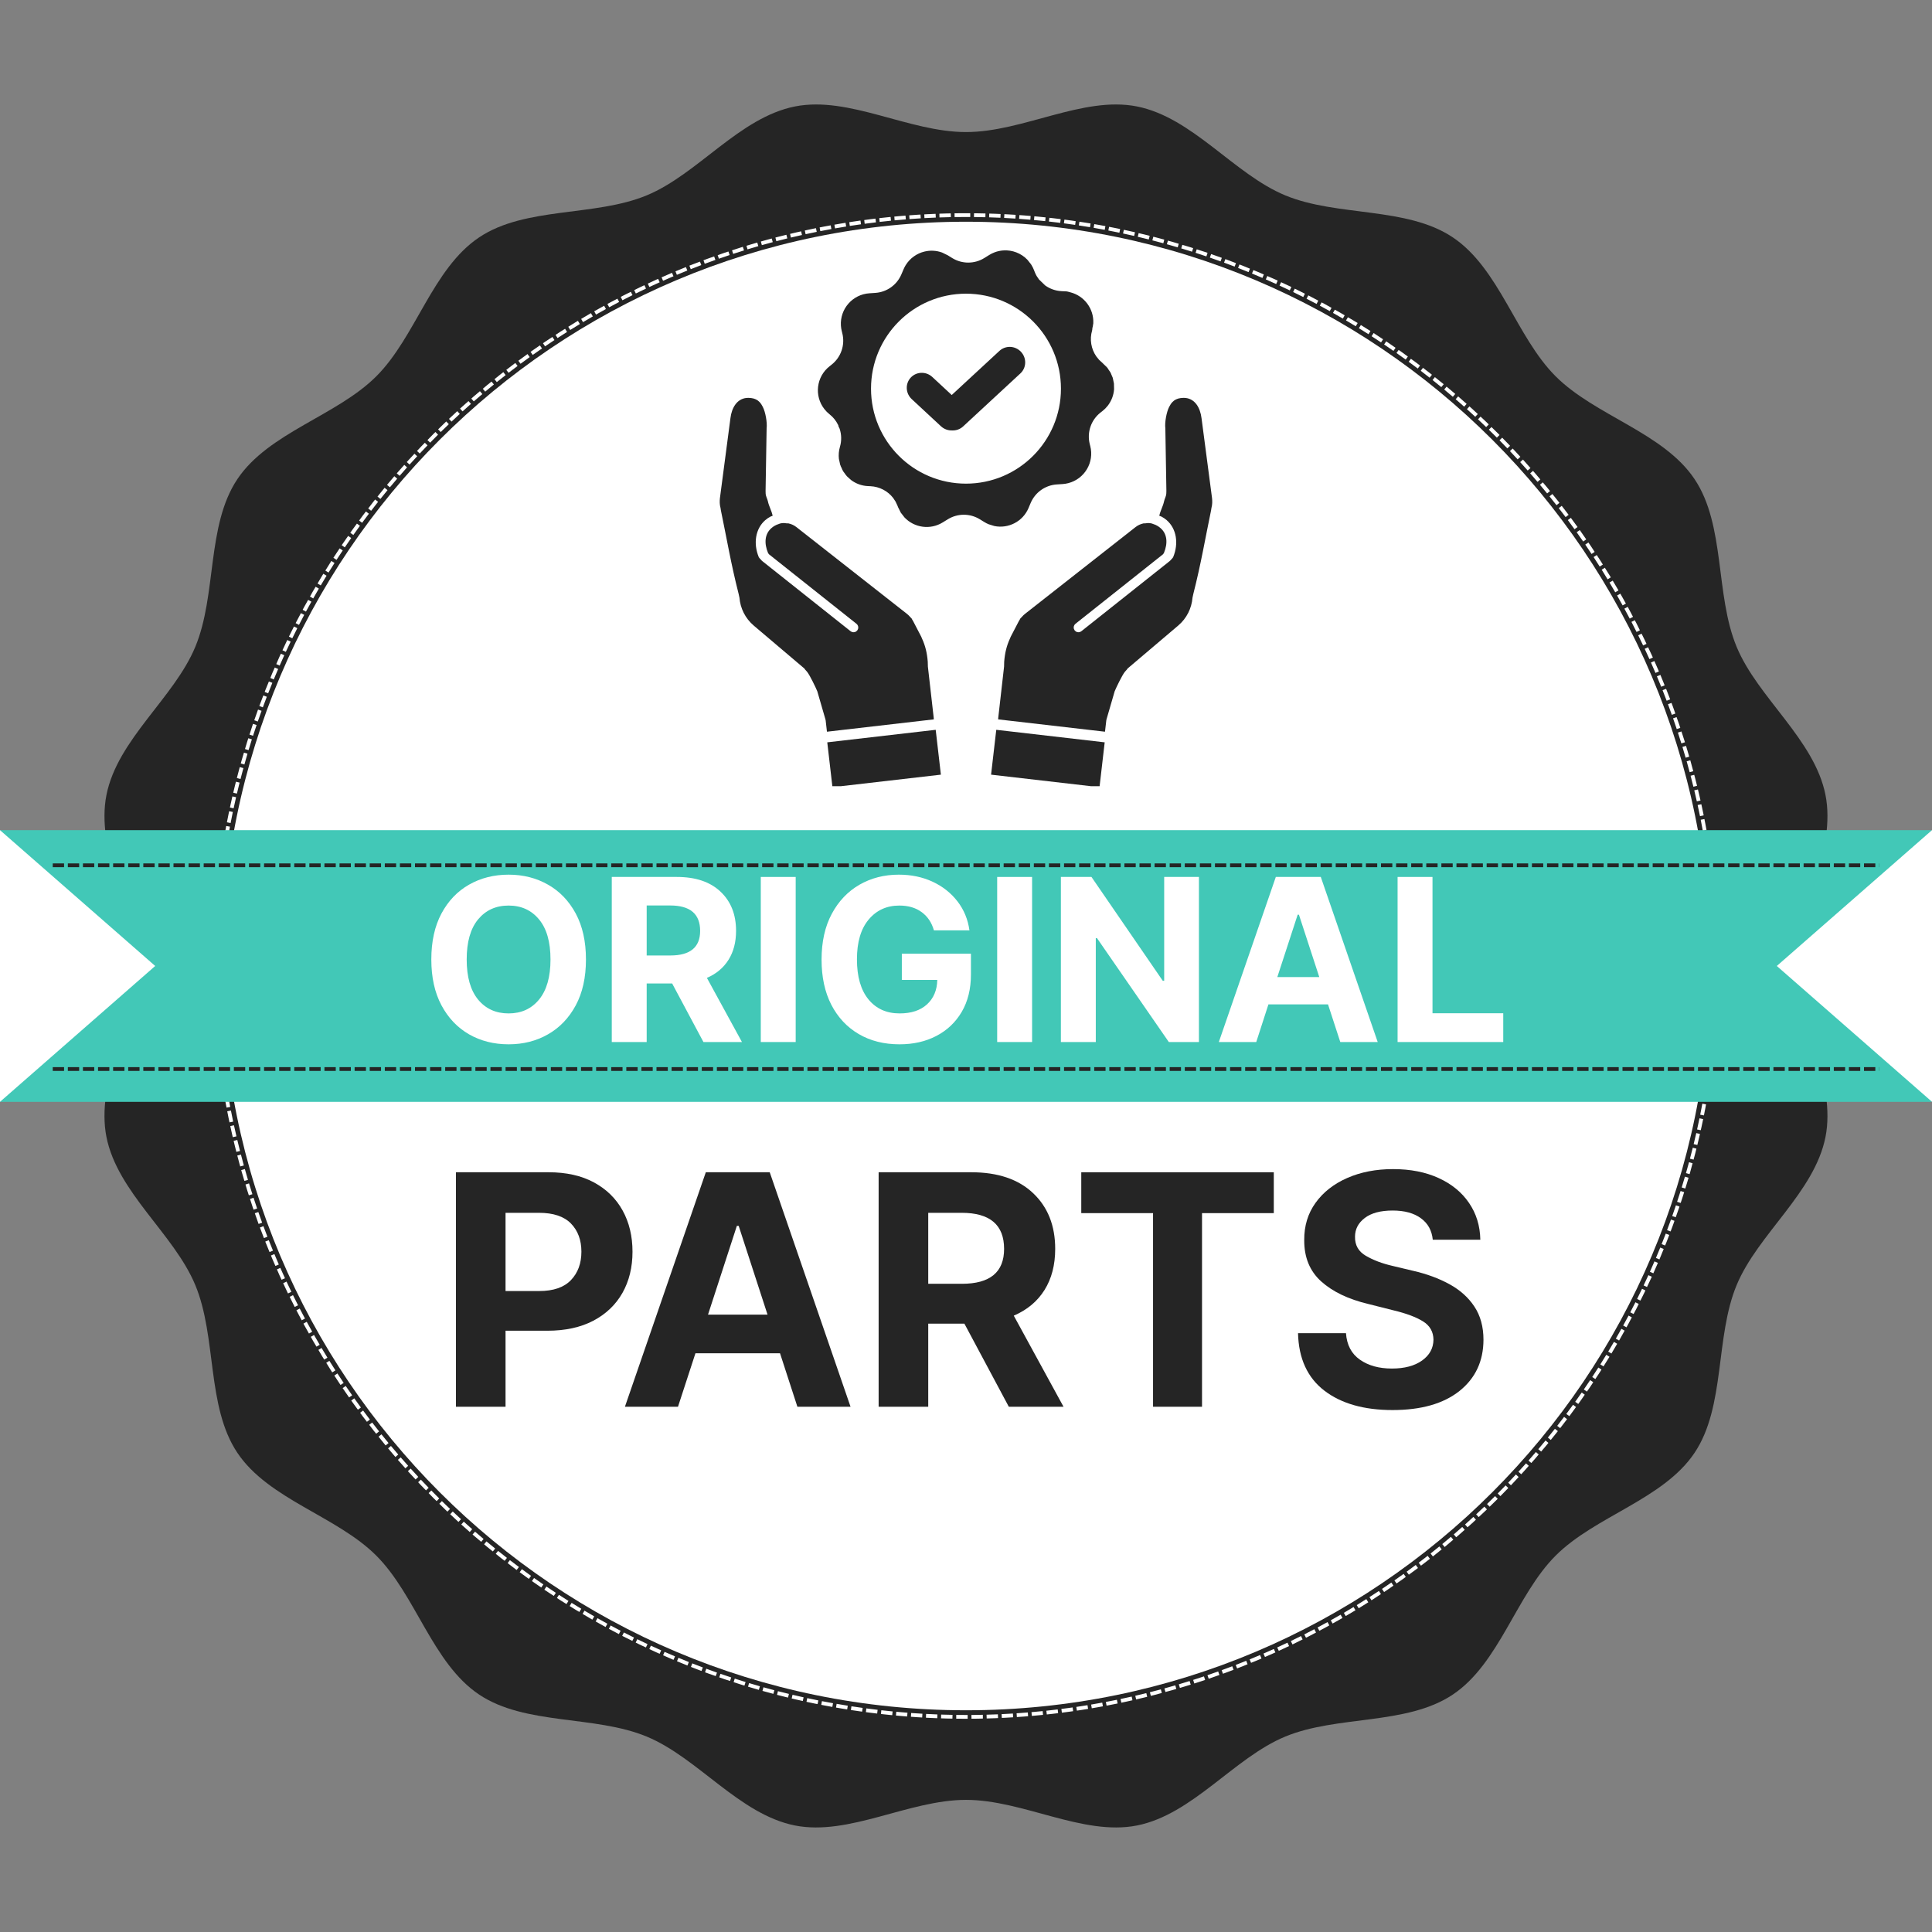
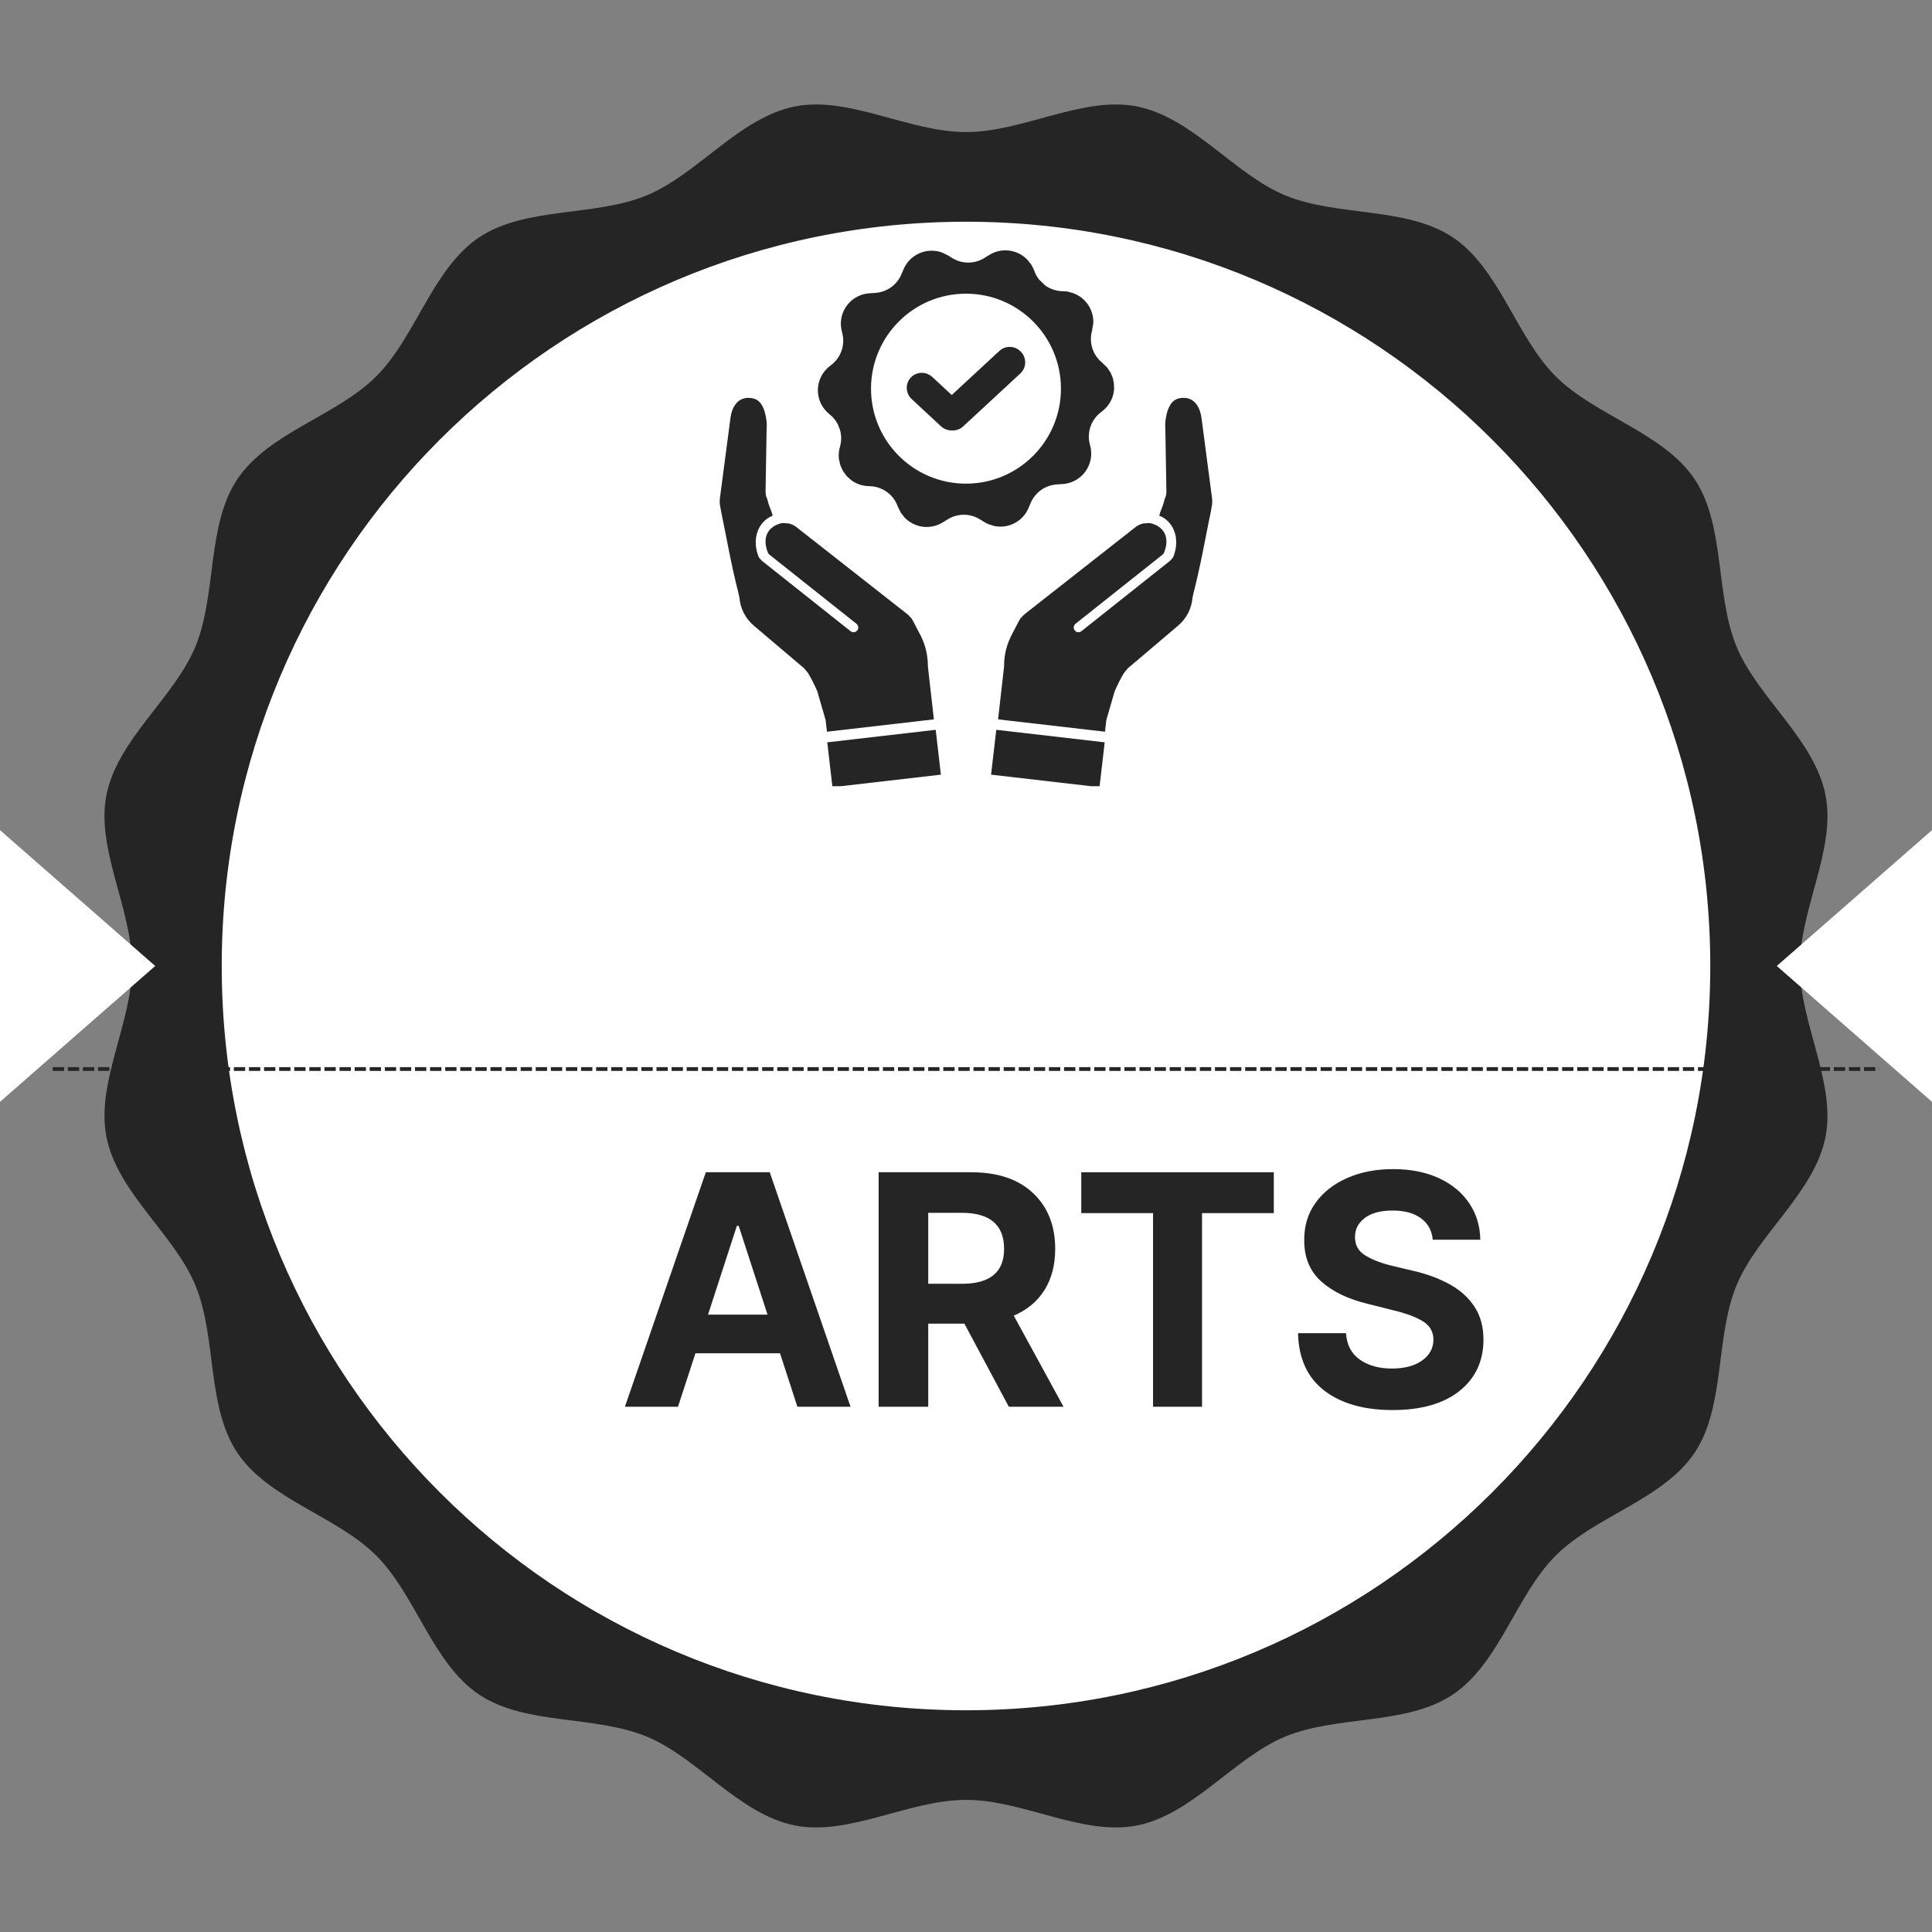
<svg xmlns="http://www.w3.org/2000/svg" version="1.0" preserveAspectRatio="xMidYMid meet" height="512" viewBox="0 0 384 384" zoomAndPan="magnify" width="512">
  <rect x="0" y="0" width="384" height="384" fill="#808080" stroke="none" />
  <defs>
    <g />
    <clipPath id="d520139c9f">
-       <path clip-rule="nonzero" d="M 42.379 42.379 L 341.617 42.379 L 341.617 341.617 L 42.379 341.617 Z M 42.379 42.379" />
-     </clipPath>
+       </clipPath>
    <clipPath id="63513e7d0f">
      <path clip-rule="nonzero" d="M 191.996 42.379 C 109.363 42.379 42.379 109.363 42.379 191.996 C 42.379 274.629 109.363 341.617 191.996 341.617 C 274.629 341.617 341.617 274.629 341.617 191.996 C 341.617 109.363 274.629 42.379 191.996 42.379 Z M 191.996 42.379" />
    </clipPath>
    <clipPath id="6708fd2221">
      <path clip-rule="nonzero" d="M 44.07 44.07 L 339.93 44.07 L 339.93 339.93 L 44.07 339.93 Z M 44.07 44.07" />
    </clipPath>
    <clipPath id="bf6fe7d592">
      <path clip-rule="nonzero" d="M 192 44.07 C 110.301 44.07 44.07 110.301 44.07 192 C 44.07 273.699 110.301 339.93 192 339.93 C 273.699 339.93 339.93 273.699 339.93 192 C 339.93 110.301 273.699 44.07 192 44.07 Z M 192 44.07" />
    </clipPath>
    <clipPath id="d09e4b89b1">
      <path clip-rule="nonzero" d="M 0 164.996 L 30.848 164.996 L 30.848 219 L 0 219 Z M 0 164.996" />
    </clipPath>
    <clipPath id="913ee4a506">
      <path clip-rule="nonzero" d="M 30.848 191.996 L -0.004 219 L -0.004 164.996 Z M 30.848 191.996" />
    </clipPath>
    <clipPath id="fa73c3f899">
      <path clip-rule="nonzero" d="M 353.152 165 L 384 165 L 384 218.996 L 353.152 218.996 Z M 353.152 165" />
    </clipPath>
    <clipPath id="bae0972d4e">
      <path clip-rule="nonzero" d="M 353.152 191.996 L 384.004 164.992 L 384.004 218.996 Z M 353.152 191.996" />
    </clipPath>
    <clipPath id="96c51fcadf">
      <path clip-rule="nonzero" d="M 143.047 49.758 L 240.941 49.758 L 240.941 156.258 L 143.047 156.258 Z M 143.047 49.758" />
    </clipPath>
  </defs>
  <path fill-rule="nonzero" fill-opacity="1" d="M 357.738 191.996 C 357.738 180.645 364.953 168.742 362.832 158.016 C 360.645 146.965 349.383 138.723 345.164 128.551 C 340.875 118.207 342.965 104.426 336.809 95.23 C 330.605 85.965 317.051 82.652 309.195 74.793 C 301.336 66.938 298.023 53.383 288.758 47.18 C 279.562 41.023 265.781 43.113 255.438 38.824 C 245.266 34.605 237.027 23.344 225.973 21.156 C 215.246 19.035 203.344 26.25 191.996 26.25 C 180.645 26.25 168.742 19.035 158.016 21.156 C 146.965 23.344 138.723 34.605 128.551 38.824 C 118.207 43.113 104.426 41.023 95.23 47.18 C 85.965 53.383 82.652 66.938 74.793 74.793 C 66.938 82.652 53.383 85.965 47.18 95.23 C 41.023 104.43 43.113 118.207 38.824 128.551 C 34.605 138.723 23.344 146.965 21.156 158.016 C 19.035 168.742 26.25 180.645 26.25 191.996 C 26.25 203.344 19.035 215.246 21.156 225.973 C 23.344 237.027 34.605 245.266 38.824 255.438 C 43.113 265.781 41.023 279.562 47.18 288.758 C 53.383 298.023 66.938 301.336 74.793 309.195 C 82.652 317.051 85.965 330.605 95.23 336.809 C 104.43 342.965 118.207 340.875 128.551 345.164 C 138.723 349.383 146.965 360.645 158.016 362.832 C 168.742 364.953 180.645 357.738 191.996 357.738 C 203.344 357.738 215.246 364.953 225.973 362.832 C 237.027 360.645 245.266 349.383 255.438 345.164 C 265.781 340.875 279.562 342.965 288.758 336.809 C 298.023 330.605 301.336 317.051 309.195 309.195 C 317.051 301.336 330.605 298.023 336.809 288.758 C 342.965 279.562 340.875 265.781 345.164 255.438 C 349.383 245.266 360.645 237.027 362.832 225.973 C 364.953 215.246 357.738 203.344 357.738 191.996 Z M 357.738 191.996" fill="#252525" />
  <g clip-path="url(#d520139c9f)">
    <g clip-path="url(#63513e7d0f)">
      <path fill-rule="nonzero" fill-opacity="1" d="M 188.988 43.156 L 186.727 43.219 L 186.688 41.719 L 188.949 41.656 Z M 185.992 43.246 L 183.742 43.352 L 183.672 41.855 L 185.922 41.746 Z M 183.008 43.395 L 180.77 43.543 L 180.672 42.047 L 182.906 41.898 Z M 180.043 43.602 L 177.816 43.793 L 177.688 42.301 L 179.91 42.105 Z M 177.09 43.863 L 174.84 44.105 L 174.68 42.613 L 176.93 42.371 Z M 174.105 44.191 L 171.863 44.477 L 171.676 42.988 L 173.918 42.703 Z M 171.133 44.578 L 168.906 44.906 L 168.688 43.422 L 170.914 43.094 Z M 168.18 45.023 L 165.969 45.395 L 165.719 43.914 L 167.93 43.543 Z M 165.246 45.523 L 163.047 45.941 L 162.77 44.465 L 164.969 44.051 Z M 162.332 46.082 L 160.121 46.547 L 159.812 45.078 L 162.023 44.613 Z M 159.398 46.707 L 157.199 47.215 L 156.863 45.754 L 159.062 45.246 Z M 156.484 47.387 L 154.301 47.941 L 153.934 46.484 L 156.117 45.934 Z M 153.59 48.129 L 151.426 48.723 L 151.027 47.277 L 153.195 46.68 Z M 150.723 48.922 L 148.574 49.559 L 148.148 48.121 L 150.293 47.484 Z M 147.875 49.773 L 145.723 50.461 L 145.266 49.031 L 147.418 48.344 Z M 145.02 50.691 L 142.887 51.418 L 142.402 49.996 L 144.535 49.27 Z M 142.191 51.66 L 140.074 52.43 L 139.562 51.02 L 141.68 50.254 Z M 139.387 52.688 L 137.293 53.5 L 136.75 52.102 L 138.848 51.289 Z M 136.609 53.77 L 134.535 54.621 L 133.969 53.234 L 136.043 52.383 Z M 133.859 54.906 L 131.789 55.805 L 131.191 54.43 L 133.262 53.531 Z M 131.117 56.105 L 129.066 57.043 L 128.441 55.68 L 130.492 54.738 Z M 128.402 57.355 L 126.375 58.332 L 125.723 56.98 L 127.75 56.004 Z M 125.715 58.66 L 123.711 59.676 L 123.031 58.34 L 125.035 57.32 Z M 123.062 60.016 L 121.082 61.07 L 120.375 59.746 L 122.355 58.691 Z M 120.434 61.422 L 118.465 62.523 L 117.734 61.215 L 119.703 60.113 Z M 117.828 62.891 L 115.883 64.027 L 115.125 62.734 L 117.07 61.594 Z M 115.254 64.406 L 113.336 65.582 L 112.551 64.305 L 114.469 63.129 Z M 112.711 65.973 L 110.82 67.188 L 110.008 65.922 L 111.902 64.711 Z M 110.203 67.59 L 108.336 68.84 L 107.504 67.594 L 109.371 66.344 Z M 107.73 69.254 L 105.883 70.547 L 105.023 69.316 L 106.871 68.027 Z M 105.285 70.973 L 103.465 72.301 L 102.582 71.09 L 104.398 69.762 Z M 102.875 72.738 L 101.082 74.102 L 100.176 72.906 L 101.969 71.547 Z M 100.5 74.555 C 99.91 75.016 99.324 75.477 98.746 75.945 L 97.805 74.777 C 98.391 74.305 98.98 73.836 99.578 73.371 Z M 98.164 76.414 C 97.586 76.887 97.012 77.359 96.438 77.84 L 95.477 76.691 C 96.051 76.207 96.633 75.727 97.219 75.25 Z M 95.867 78.32 C 95.297 78.805 94.73 79.289 94.168 79.781 L 93.184 78.648 C 93.75 78.156 94.32 77.664 94.898 77.176 Z M 93.605 80.273 C 93.047 80.766 92.488 81.266 91.938 81.766 L 90.93 80.656 C 91.488 80.148 92.051 79.645 92.613 79.148 Z M 91.387 82.27 C 90.836 82.773 90.289 83.281 89.746 83.797 L 88.719 82.707 C 89.266 82.188 89.816 81.676 90.371 81.164 Z M 89.207 84.309 C 88.668 84.824 88.129 85.344 87.598 85.867 L 86.547 84.797 C 87.086 84.27 87.625 83.746 88.172 83.227 Z M 87.066 86.395 C 86.539 86.918 86.012 87.449 85.492 87.984 L 84.418 86.934 C 84.945 86.395 85.477 85.859 86.012 85.328 Z M 84.973 88.52 C 84.453 89.055 83.938 89.594 83.426 90.141 L 82.332 89.113 C 82.848 88.562 83.367 88.016 83.895 87.477 Z M 82.918 90.684 C 82.41 91.23 81.906 91.781 81.406 92.336 L 80.293 91.332 C 80.797 90.773 81.305 90.215 81.82 89.664 Z M 80.906 92.891 C 80.41 93.449 79.918 94.012 79.426 94.574 L 78.293 93.594 C 78.789 93.023 79.285 92.457 79.789 91.895 Z M 78.941 95.141 C 78.453 95.707 77.973 96.277 77.496 96.852 L 76.34 95.891 C 76.824 95.312 77.309 94.734 77.801 94.164 Z M 77.02 97.426 C 76.543 98.004 76.074 98.582 75.609 99.164 L 74.438 98.227 C 74.906 97.641 75.383 97.055 75.859 96.473 Z M 75.148 99.742 L 73.766 101.52 L 72.582 100.598 L 73.965 98.824 Z M 73.32 102.105 L 71.973 103.906 L 70.773 103.008 L 72.121 101.207 Z M 71.539 104.5 L 70.23 106.332 L 69.008 105.457 L 70.32 103.629 Z M 69.805 106.934 L 68.531 108.793 L 67.293 107.941 L 68.57 106.086 Z M 68.121 109.402 L 66.887 111.277 L 65.633 110.453 L 66.867 108.578 Z M 66.492 111.898 L 65.293 113.801 L 64.023 113 L 65.223 111.098 Z M 64.906 114.426 L 63.75 116.355 L 62.461 115.582 L 63.621 113.652 Z M 63.375 116.988 L 62.254 118.945 L 60.953 118.195 L 62.074 116.242 Z M 61.895 119.586 L 60.809 121.562 L 59.496 120.84 L 60.578 118.867 Z M 60.465 122.207 L 59.426 124.199 L 58.094 123.504 L 59.137 121.516 Z M 59.094 124.852 L 58.094 126.867 L 56.75 126.199 L 57.75 124.188 Z M 57.773 127.527 L 56.809 129.566 L 55.453 128.926 L 56.414 126.887 Z M 56.504 130.234 L 55.582 132.293 L 54.211 131.68 L 55.133 129.621 Z M 55.289 132.969 L 54.41 135.043 L 53.027 134.457 L 53.906 132.383 Z M 54.133 135.719 L 53.297 137.801 L 51.906 137.246 L 52.738 135.16 Z M 53.031 138.484 L 52.242 140.59 L 50.836 140.062 L 51.629 137.957 Z M 51.988 141.281 L 51.238 143.406 L 49.824 142.906 L 50.574 140.781 Z M 51 144.102 L 50.289 146.246 L 48.863 145.773 L 49.574 143.629 Z M 50.062 146.949 L 49.402 149.094 L 47.969 148.652 L 48.629 146.508 Z M 49.191 149.797 L 48.574 151.953 L 47.133 151.539 L 47.75 149.383 Z M 48.379 152.66 L 47.805 154.832 L 46.352 154.449 L 46.93 152.273 Z M 47.621 155.547 L 47.09 157.734 L 45.629 157.383 L 46.164 155.191 Z M 46.922 158.453 L 46.43 160.66 L 44.965 160.336 L 45.457 158.129 Z M 46.277 161.383 L 45.836 163.582 L 44.363 163.289 L 44.809 161.09 Z M 45.699 164.301 L 45.301 166.508 L 43.824 166.238 L 44.223 164.035 Z M 45.176 167.23 L 44.824 169.449 L 43.344 169.211 L 43.695 166.992 Z M 44.715 170.176 L 44.402 172.41 L 42.918 172.203 L 43.23 169.969 Z M 44.309 173.145 L 44.043 175.391 L 42.555 175.215 L 42.82 172.965 Z M 43.961 176.129 L 43.742 178.359 L 42.25 178.211 L 42.469 175.98 Z M 43.68 179.086 L 43.504 181.316 L 42.008 181.199 L 42.184 178.969 Z M 43.453 182.047 L 43.324 184.289 L 41.824 184.203 L 41.957 181.957 Z M 43.289 185.023 L 43.199 187.277 L 41.703 187.223 L 41.789 184.965 Z M 43.18 188.016 L 43.137 190.281 L 41.637 190.254 L 41.68 187.988 Z M 43.129 191.027 L 43.129 192 L 43.133 193.297 L 41.633 193.305 L 41.629 191.992 L 41.629 191.023 Z M 43.141 194.039 L 43.188 196.305 L 41.688 196.336 L 41.641 194.074 Z M 43.211 197.043 L 43.305 199.297 L 41.805 199.359 L 41.711 197.105 Z M 43.34 200.031 L 43.477 202.273 L 41.98 202.363 L 41.844 200.121 Z M 43.527 203.004 L 43.707 205.234 L 42.211 205.355 L 42.031 203.125 Z M 43.773 205.961 L 44 208.195 L 42.504 208.344 L 42.281 206.109 Z M 44.078 208.93 L 44.352 211.176 L 42.863 211.359 L 42.59 209.109 Z M 44.445 211.91 L 44.762 214.141 L 43.277 214.352 L 42.961 212.117 Z M 44.875 214.867 L 45.23 217.086 L 43.75 217.328 L 43.391 215.109 Z M 45.355 217.809 L 45.758 220.012 L 44.285 220.281 L 43.883 218.078 Z M 45.898 220.73 L 46.344 222.934 L 44.875 223.23 L 44.426 221.027 Z M 46.5 223.656 L 46.996 225.859 L 45.531 226.188 L 45.035 223.984 Z M 47.164 226.578 L 47.703 228.766 L 46.246 229.125 L 45.707 226.938 Z M 47.887 229.477 L 48.465 231.648 L 47.016 232.035 L 46.438 229.867 Z M 48.664 232.355 L 49.285 234.508 L 47.844 234.926 L 47.223 232.773 Z M 49.496 235.211 L 50.164 237.359 L 48.73 237.805 L 48.062 235.656 Z M 50.391 238.062 L 51.105 240.203 L 49.684 240.676 L 48.969 238.535 Z M 51.344 240.898 L 52.102 243.02 L 50.688 243.523 L 49.934 241.402 Z M 52.355 243.711 L 53.152 245.812 L 51.75 246.344 L 50.953 244.242 Z M 53.418 246.496 L 54.258 248.578 L 52.863 249.137 L 52.027 247.055 Z M 54.535 249.254 L 55.418 251.328 L 54.039 251.914 L 53.156 249.84 Z M 55.715 252 L 56.641 254.059 L 55.273 254.672 L 54.348 252.617 Z M 56.949 254.727 L 57.914 256.762 L 56.559 257.402 L 55.594 255.367 Z M 58.234 257.422 L 59.242 259.434 L 57.898 260.102 L 56.895 258.09 Z M 59.574 260.086 L 60.617 262.074 L 59.289 262.77 L 58.246 260.781 Z M 60.965 262.719 L 62.055 264.695 L 60.738 265.418 L 59.652 263.441 Z M 62.414 265.336 L 63.543 267.285 L 62.242 268.035 L 61.117 266.086 Z M 63.914 267.918 L 65.082 269.848 L 63.797 270.621 L 62.633 268.695 Z M 65.465 270.473 L 66.668 272.371 L 65.398 273.176 L 64.199 271.273 Z M 67.066 272.988 L 68.305 274.863 L 67.055 275.691 L 65.816 273.816 Z M 68.715 275.473 L 69.996 277.328 L 68.762 278.18 L 67.48 276.324 Z M 70.418 277.93 L 71.734 279.758 L 70.516 280.633 L 69.203 278.805 Z M 72.168 280.352 L 73.52 282.152 L 72.32 283.051 L 70.969 281.25 Z M 73.969 282.738 C 74.426 283.328 74.887 283.918 75.348 284.5 L 74.176 285.434 C 73.707 284.844 73.242 284.25 72.781 283.652 Z M 75.816 285.086 C 76.281 285.668 76.754 286.246 77.227 286.82 L 76.07 287.777 C 75.59 287.195 75.117 286.609 74.645 286.023 Z M 77.707 287.395 C 78.184 287.969 78.668 288.535 79.156 289.102 L 78.02 290.082 C 77.527 289.512 77.039 288.934 76.555 288.355 Z M 79.645 289.668 C 80.133 290.23 80.629 290.789 81.125 291.344 L 80.008 292.348 C 79.508 291.785 79.008 291.223 78.512 290.652 Z M 81.625 291.898 C 82.129 292.453 82.633 293.004 83.141 293.547 L 82.047 294.57 C 81.531 294.02 81.02 293.465 80.516 292.906 Z M 83.652 294.094 C 84.164 294.637 84.68 295.176 85.199 295.711 L 84.125 296.754 C 83.598 296.215 83.078 295.672 82.562 295.121 Z M 85.723 296.246 C 86.246 296.777 86.77 297.305 87.301 297.832 L 86.246 298.898 C 85.711 298.367 85.18 297.832 84.652 297.297 Z M 87.832 298.355 C 88.367 298.879 88.902 299.395 89.445 299.91 L 88.41 300.996 C 87.863 300.477 87.324 299.953 86.785 299.426 Z M 89.988 300.422 C 90.531 300.934 91.078 301.441 91.629 301.945 L 90.617 303.051 C 90.062 302.543 89.508 302.031 88.957 301.516 Z M 92.18 302.445 C 92.734 302.949 93.293 303.445 93.855 303.938 L 92.863 305.062 C 92.297 304.566 91.734 304.066 91.176 303.559 Z M 94.418 304.43 C 94.98 304.918 95.547 305.402 96.117 305.883 L 95.152 307.031 C 94.574 306.547 94.004 306.055 93.434 305.559 Z M 96.691 306.363 C 97.266 306.844 97.84 307.316 98.422 307.785 L 97.477 308.953 C 96.891 308.477 96.309 308 95.73 307.516 Z M 99 308.254 C 99.586 308.719 100.168 309.18 100.758 309.641 L 99.84 310.824 C 99.242 310.363 98.652 309.895 98.062 309.422 Z M 101.344 310.09 L 103.141 311.449 L 102.234 312.645 L 100.438 311.289 Z M 103.73 311.887 L 105.551 313.211 L 104.672 314.426 L 102.848 313.102 Z M 106.152 313.637 L 108 314.922 L 107.145 316.156 L 105.293 314.867 Z M 108.609 315.336 L 110.48 316.586 L 109.648 317.832 L 107.777 316.586 Z M 111.094 316.984 L 112.988 318.195 L 112.184 319.457 L 110.289 318.25 Z M 113.613 318.582 L 115.535 319.754 L 114.754 321.035 L 112.832 319.863 Z M 116.168 320.133 L 118.113 321.266 L 117.355 322.562 L 115.41 321.43 Z M 118.754 321.629 L 120.723 322.727 L 119.992 324.039 L 118.023 322.941 Z M 121.367 323.078 L 123.352 324.129 L 122.648 325.453 L 120.668 324.402 Z M 124.004 324.465 L 126.012 325.48 L 125.336 326.82 L 123.328 325.805 Z M 126.668 325.805 L 128.699 326.777 L 128.051 328.129 L 126.02 327.156 Z M 129.367 327.09 L 131.418 328.023 L 130.797 329.387 L 128.742 328.453 Z M 132.09 328.32 L 134.164 329.215 L 133.57 330.594 L 131.496 329.699 Z M 134.84 329.496 L 136.914 330.344 L 136.352 331.734 L 134.273 330.887 Z M 137.598 330.613 L 139.695 331.418 L 139.156 332.82 L 137.059 332.016 Z M 140.383 331.676 L 142.504 332.441 L 141.992 333.852 L 139.875 333.086 Z M 143.195 332.684 L 145.336 333.406 L 144.855 334.828 L 142.715 334.105 Z M 146.035 333.637 L 148.188 334.316 L 147.734 335.746 L 145.582 335.066 Z M 148.887 334.527 L 151.035 335.16 L 150.613 336.598 L 148.465 335.969 Z M 151.742 335.359 L 153.91 335.949 L 153.516 337.395 L 151.348 336.805 Z M 154.621 336.133 L 156.805 336.68 L 156.441 338.137 L 154.254 337.59 Z M 157.52 336.852 L 159.723 337.359 L 159.387 338.82 L 157.188 338.316 Z M 160.445 337.516 L 162.652 337.973 L 162.348 339.441 L 160.141 338.984 Z M 163.367 338.117 L 165.57 338.527 L 165.293 340 L 163.094 339.59 Z M 166.289 338.652 L 168.504 339.023 L 168.258 340.504 L 166.043 340.133 Z M 169.23 339.137 L 171.461 339.461 L 171.246 340.945 L 169.016 340.621 Z M 172.191 339.559 L 174.434 339.84 L 174.25 341.328 L 172.004 341.047 Z M 175.172 339.926 L 177.414 340.16 L 177.258 341.652 L 175.016 341.418 Z M 178.141 340.23 L 180.367 340.418 L 180.242 341.914 L 178.016 341.723 Z M 181.098 340.473 L 183.336 340.617 L 183.238 342.113 L 181 341.969 Z M 184.07 340.656 L 186.32 340.758 L 186.254 342.258 L 184.004 342.156 Z M 187.059 340.785 L 189.32 340.84 L 189.281 342.34 L 187.02 342.285 Z M 190.062 340.852 L 192 340.867 L 192.328 340.863 L 192.332 342.363 L 191.992 342.363 L 190.055 342.352 Z M 193.078 340.863 L 195.344 340.828 L 195.367 342.328 L 193.098 342.359 Z M 196.086 340.809 L 198.34 340.734 L 198.395 342.23 L 196.137 342.309 Z M 199.078 340.699 L 201.324 340.578 L 201.402 342.074 L 199.16 342.199 Z M 202.055 340.531 L 204.289 340.363 L 204.398 341.859 L 202.164 342.027 Z M 205.016 340.305 L 207.238 340.094 L 207.379 341.59 L 205.156 341.797 Z M 207.973 340.02 L 210.227 339.762 L 210.395 341.25 L 208.145 341.508 Z M 210.957 339.668 L 213.195 339.367 L 213.395 340.855 L 211.16 341.156 Z M 213.926 339.262 L 216.148 338.918 L 216.379 340.398 L 214.152 340.742 Z M 216.871 338.797 L 219.078 338.406 L 219.34 339.887 L 217.129 340.273 Z M 219.797 338.273 L 221.992 337.844 L 222.281 339.312 L 220.086 339.746 Z M 222.715 337.691 L 224.926 337.211 L 225.246 338.676 L 223.035 339.156 Z M 225.645 337.047 L 227.84 336.523 L 228.188 337.98 L 225.992 338.504 Z M 228.551 336.344 L 230.73 335.777 L 231.109 337.227 L 228.93 337.797 Z M 231.438 335.586 L 233.598 334.977 L 234.004 336.418 L 231.844 337.027 Z M 234.301 334.77 L 236.445 334.117 L 236.879 335.551 L 234.734 336.203 Z M 237.148 333.895 L 239.297 333.195 L 239.762 334.621 L 237.613 335.32 Z M 239.992 332.957 L 242.121 332.215 L 242.617 333.633 L 240.488 334.375 Z M 242.812 331.965 L 244.922 331.184 L 245.445 332.59 L 243.336 333.371 Z M 245.609 330.922 L 247.695 330.094 L 248.246 331.492 L 246.16 332.316 Z M 248.375 329.82 L 250.445 328.953 L 251.023 330.336 L 248.953 331.203 Z M 251.125 328.66 L 253.188 327.75 L 253.793 329.121 L 251.73 330.031 Z M 253.855 327.445 L 255.898 326.492 L 256.531 327.852 L 254.492 328.805 Z M 256.562 326.172 L 258.582 325.18 L 259.242 326.527 L 257.223 327.52 Z M 259.234 324.852 L 261.23 323.82 L 261.922 325.152 L 259.926 326.184 Z M 261.879 323.477 L 263.855 322.402 L 264.574 323.723 L 262.594 324.797 Z M 264.5 322.047 L 266.461 320.934 L 267.203 322.234 L 265.242 323.352 Z M 267.098 320.562 L 269.031 319.41 L 269.797 320.699 L 267.863 321.852 Z M 269.66 319.027 L 271.566 317.836 L 272.359 319.109 L 270.453 320.301 Z M 272.188 317.441 L 274.07 316.215 L 274.891 317.473 L 273.008 318.699 Z M 274.684 315.809 L 276.543 314.543 L 277.387 315.785 L 275.523 317.051 Z M 277.148 314.125 L 278.984 312.82 L 279.852 314.043 L 278.016 315.348 Z M 279.582 312.387 L 281.391 311.047 L 282.281 312.254 L 280.473 313.594 Z M 281.977 310.605 L 283.758 309.23 L 284.672 310.418 L 282.891 311.793 Z M 284.34 308.773 C 284.922 308.309 285.504 307.844 286.082 307.371 L 287.031 308.531 C 286.445 309.008 285.859 309.48 285.27 309.949 Z M 286.66 306.898 C 287.234 306.422 287.809 305.941 288.375 305.457 L 289.348 306.602 C 288.773 307.09 288.195 307.574 287.613 308.055 Z M 288.945 304.973 C 289.512 304.488 290.074 303.996 290.633 303.5 L 291.625 304.625 C 291.062 305.125 290.492 305.621 289.922 306.113 Z M 291.191 303.004 C 291.746 302.508 292.297 302.008 292.848 301.5 L 293.863 302.602 C 293.309 303.113 292.75 303.621 292.191 304.125 Z M 293.395 300.992 C 293.941 300.484 294.484 299.973 295.023 299.457 L 296.062 300.539 C 295.52 301.059 294.969 301.578 294.418 302.09 Z M 295.562 298.938 C 296.098 298.418 296.629 297.895 297.156 297.367 L 298.219 298.43 C 297.684 298.961 297.145 299.492 296.605 300.016 Z M 297.684 296.84 C 298.211 296.309 298.73 295.777 299.25 295.238 L 300.328 296.277 C 299.809 296.82 299.281 297.359 298.75 297.895 Z M 299.766 294.699 C 300.281 294.16 300.793 293.613 301.297 293.066 L 302.398 294.086 C 301.887 294.637 301.371 295.188 300.852 295.734 Z M 301.805 292.516 C 302.309 291.969 302.809 291.414 303.305 290.855 L 304.426 291.852 C 303.926 292.414 303.418 292.977 302.91 293.531 Z M 303.801 290.297 C 304.293 289.734 304.781 289.172 305.266 288.602 L 306.406 289.578 C 305.918 290.152 305.422 290.719 304.926 291.285 Z M 305.75 288.035 C 306.23 287.461 306.711 286.891 307.184 286.312 L 308.344 287.262 C 307.863 287.848 307.383 288.426 306.895 289 Z M 307.652 285.734 C 308.125 285.152 308.59 284.57 309.051 283.984 L 310.23 284.914 C 309.766 285.504 309.293 286.094 308.82 286.68 Z M 309.508 283.402 L 310.875 281.617 L 312.066 282.531 L 310.699 284.316 Z M 311.316 281.031 L 312.652 279.215 L 313.859 280.105 L 312.527 281.918 Z M 313.082 278.621 L 314.379 276.777 L 315.605 277.645 L 314.309 279.484 Z M 314.797 276.172 L 316.059 274.309 L 317.301 275.148 L 316.043 277.012 Z M 316.465 273.695 L 317.684 271.809 L 318.945 272.625 L 317.723 274.512 Z M 318.078 271.188 L 319.262 269.273 L 320.535 270.066 L 319.352 271.977 Z M 319.641 268.645 L 320.789 266.707 L 322.078 267.473 L 320.934 269.41 Z M 321.156 266.07 L 322.266 264.109 L 323.57 264.844 L 322.465 266.809 Z M 322.621 263.461 L 323.688 261.484 L 325.008 262.195 L 323.941 264.176 Z M 324.027 260.836 L 325.055 258.836 L 326.387 259.52 L 325.363 261.52 Z M 325.383 258.18 L 326.367 256.156 L 327.715 256.812 L 326.73 258.836 Z M 326.684 255.492 L 327.629 253.449 L 328.992 254.078 L 328.043 256.121 Z M 327.934 252.777 L 328.84 250.711 L 330.215 251.312 L 329.309 253.379 Z M 329.129 250.031 L 329.988 247.961 L 331.375 248.535 L 330.516 250.605 Z M 330.262 247.281 L 331.082 245.188 L 332.477 245.734 L 331.66 247.828 Z M 331.34 244.504 L 332.121 242.391 L 333.527 242.91 L 332.75 245.02 Z M 332.367 241.699 L 333.102 239.566 L 334.52 240.059 L 333.785 242.188 Z M 333.336 238.867 L 334.031 236.719 L 335.457 237.18 L 334.766 239.328 Z M 334.25 236.016 L 334.895 233.871 L 336.332 234.301 L 335.688 236.445 Z M 335.098 233.168 L 335.703 231.004 L 337.148 231.406 L 336.543 233.57 Z M 335.891 230.297 L 336.453 228.117 L 337.906 228.488 L 337.344 230.668 Z M 336.629 227.402 L 337.148 225.207 L 338.609 225.551 L 338.09 227.746 Z M 337.309 224.484 L 337.785 222.273 L 339.25 222.586 L 338.777 224.801 Z M 337.93 221.555 L 338.355 219.359 L 339.828 219.645 L 339.402 221.84 Z M 338.488 218.641 L 338.871 216.43 L 340.348 216.684 L 339.965 218.895 Z M 338.988 215.703 L 339.328 213.48 L 340.809 213.703 L 340.473 215.93 Z M 339.43 212.75 L 339.727 210.512 L 341.211 210.707 L 340.918 212.945 Z M 339.816 209.777 L 340.066 207.523 L 341.555 207.691 L 341.305 209.941 Z M 340.141 206.793 L 340.34 204.57 L 341.836 204.707 L 341.633 206.93 Z M 340.402 203.844 L 340.559 201.605 L 342.055 201.715 L 341.898 203.949 Z M 340.605 200.875 L 340.719 198.629 L 342.219 198.703 L 342.102 200.953 Z M 340.75 197.891 L 340.82 195.633 L 342.32 195.68 L 342.25 197.938 Z M 340.836 194.895 L 340.863 192.625 L 342.363 192.641 L 342.336 194.91 Z M 340.867 191.879 L 340.848 189.609 L 342.348 189.598 L 342.363 191.867 Z M 340.832 188.867 L 340.77 186.609 L 342.27 186.566 L 342.332 188.824 Z M 340.742 185.871 L 340.633 183.621 L 342.133 183.551 L 342.238 185.801 Z M 340.59 182.887 L 340.441 180.652 L 341.938 180.551 L 342.086 182.785 Z M 340.383 179.922 L 340.188 177.695 L 341.684 177.566 L 341.879 179.793 Z M 340.117 176.973 L 339.875 174.723 L 341.363 174.559 L 341.609 176.812 Z M 339.785 173.988 L 339.5 171.746 L 340.988 171.555 L 341.273 173.797 Z M 339.398 171.016 L 339.066 168.789 L 340.551 168.566 L 340.883 170.793 Z M 338.953 168.062 L 338.578 165.848 L 340.055 165.598 L 340.43 167.812 Z M 338.449 165.129 L 338.031 162.93 L 339.504 162.652 L 339.922 164.848 Z M 337.887 162.215 L 337.418 160.004 L 338.887 159.695 L 339.355 161.906 Z M 337.258 159.281 L 336.75 157.082 L 338.211 156.742 L 338.719 158.941 Z M 336.574 156.367 L 336.02 154.184 L 337.477 153.816 L 338.027 156 Z M 335.832 153.477 L 335.238 151.309 L 336.684 150.91 L 337.281 153.078 Z M 335.035 150.605 L 334.398 148.457 L 335.836 148.031 L 336.473 150.18 Z M 334.184 147.758 L 333.496 145.605 L 334.926 145.152 L 335.613 147.305 Z M 333.266 144.906 L 332.535 142.773 L 333.953 142.285 L 334.684 144.422 Z M 332.289 142.078 L 331.52 139.965 L 332.93 139.449 L 333.699 141.562 Z M 331.262 139.277 L 330.449 137.18 L 331.848 136.641 L 332.66 138.734 Z M 330.176 136.5 L 329.324 134.426 L 330.711 133.855 L 331.566 135.93 Z M 329.039 133.75 L 328.141 131.68 L 329.516 131.082 L 330.414 133.152 Z M 327.84 131.008 L 326.898 128.957 L 328.262 128.332 L 329.203 130.379 Z M 326.586 128.293 L 325.605 126.266 L 326.957 125.613 L 327.938 127.641 Z M 325.281 125.609 L 324.262 123.605 L 325.598 122.926 L 326.617 124.93 Z M 323.922 122.953 L 322.863 120.973 L 324.188 120.27 L 325.246 122.246 Z M 322.512 120.328 L 321.41 118.359 L 322.719 117.629 L 323.82 119.594 Z M 321.043 117.723 L 319.902 115.781 L 321.195 115.02 L 322.336 116.965 Z M 319.523 115.148 L 318.348 113.23 L 319.625 112.445 L 320.801 114.363 Z M 317.953 112.609 L 316.742 110.719 L 318.004 109.906 L 319.219 111.801 Z M 316.336 110.105 L 315.086 108.238 L 316.332 107.402 L 317.582 109.27 Z M 314.668 107.629 L 313.375 105.785 L 314.605 104.926 L 315.898 106.77 Z M 312.949 105.188 L 311.621 103.367 L 312.832 102.484 L 314.16 104.301 Z M 311.18 102.777 L 309.816 100.988 L 311.012 100.078 L 312.375 101.871 Z M 309.363 100.406 C 308.902 99.816 308.438 99.23 307.973 98.652 L 309.141 97.711 C 309.613 98.297 310.082 98.887 310.543 99.48 Z M 307.504 98.07 C 307.031 97.492 306.555 96.918 306.074 96.348 L 307.223 95.383 C 307.711 95.961 308.188 96.539 308.664 97.125 Z M 305.594 95.773 C 305.109 95.207 304.625 94.641 304.133 94.078 L 305.262 93.09 C 305.758 93.656 306.25 94.23 306.738 94.805 Z M 303.641 93.516 C 303.145 92.957 302.648 92.402 302.145 91.848 L 303.254 90.84 C 303.762 91.398 304.266 91.957 304.766 92.523 Z M 301.641 91.297 C 301.137 90.75 300.629 90.203 300.113 89.66 L 301.203 88.629 C 301.723 89.176 302.234 89.727 302.746 90.281 Z M 299.598 89.121 C 299.082 88.578 298.562 88.043 298.039 87.512 L 299.109 86.461 C 299.637 86.996 300.164 87.539 300.684 88.082 Z M 297.516 86.984 C 296.988 86.453 296.457 85.93 295.922 85.406 L 296.973 84.332 C 297.512 84.859 298.047 85.391 298.578 85.926 Z M 295.387 84.887 C 294.852 84.367 294.309 83.855 293.766 83.344 L 294.793 82.25 C 295.34 82.766 295.887 83.285 296.43 83.809 Z M 293.219 82.836 C 292.672 82.328 292.121 81.824 291.566 81.324 L 292.57 80.211 C 293.129 80.715 293.688 81.223 294.238 81.734 Z M 291.012 80.828 C 290.453 80.328 289.891 79.836 289.328 79.348 L 290.309 78.215 C 290.879 78.707 291.445 79.207 292.008 79.707 Z M 288.762 78.863 C 288.191 78.375 287.621 77.895 287.047 77.418 L 288.008 76.262 C 288.586 76.746 289.164 77.23 289.738 77.723 Z M 286.473 76.941 C 285.898 76.469 285.316 76 284.734 75.535 L 285.668 74.363 C 286.258 74.832 286.844 75.305 287.426 75.785 Z M 284.148 75.07 C 283.562 74.609 282.977 74.152 282.383 73.695 L 283.293 72.504 C 283.895 72.965 284.488 73.426 285.078 73.895 Z M 281.793 73.25 L 279.988 71.902 L 280.887 70.699 L 282.691 72.047 Z M 279.395 71.469 L 277.562 70.16 L 278.434 68.938 L 280.266 70.25 Z M 276.961 69.738 L 275.102 68.465 L 275.949 67.227 L 277.809 68.5 Z M 274.492 68.055 L 272.613 66.824 L 273.434 65.57 L 275.312 66.801 Z M 271.996 66.426 L 270.09 65.23 L 270.887 63.961 L 272.793 65.156 Z M 269.465 64.844 L 267.531 63.688 L 268.305 62.402 L 270.234 63.559 Z M 266.898 63.316 L 264.941 62.195 L 265.688 60.891 L 267.645 62.012 Z M 264.301 61.832 L 262.324 60.754 L 263.043 59.438 L 265.02 60.52 Z M 261.68 60.41 L 259.688 59.371 L 260.379 58.039 L 262.371 59.078 Z M 259.031 59.039 L 257.016 58.039 L 257.684 56.695 L 259.699 57.695 Z M 256.355 57.719 L 254.316 56.762 L 254.957 55.402 L 256.992 56.363 Z M 253.648 56.453 L 251.59 55.535 L 252.199 54.164 L 254.262 55.082 Z M 250.914 55.238 L 248.84 54.363 L 249.426 52.984 L 251.496 53.859 Z M 248.164 54.086 L 246.078 53.254 L 246.633 51.863 L 248.719 52.691 Z M 245.395 52.988 L 243.289 52.199 L 243.816 50.797 L 245.922 51.586 Z M 242.598 51.949 L 240.473 51.199 L 240.973 49.785 L 243.098 50.531 Z M 239.777 50.961 L 237.633 50.25 L 238.102 48.828 L 240.246 49.535 Z M 236.93 50.027 L 234.781 49.367 L 235.223 47.934 L 237.371 48.594 Z M 234.082 49.16 L 231.926 48.543 L 232.336 47.102 L 234.492 47.715 Z M 231.219 48.348 L 229.043 47.773 L 229.426 46.324 L 231.602 46.898 Z M 228.328 47.594 L 226.141 47.059 L 226.492 45.602 L 228.684 46.133 Z M 225.422 46.895 L 223.215 46.406 L 223.539 44.941 L 225.746 45.43 Z M 222.488 46.254 L 220.293 45.812 L 220.586 44.34 L 222.785 44.781 Z M 219.574 45.676 L 217.367 45.281 L 217.633 43.805 L 219.84 44.199 Z M 216.645 45.156 L 214.426 44.805 L 214.66 43.324 L 216.879 43.676 Z M 213.695 44.695 L 211.461 44.387 L 211.668 42.902 L 213.902 43.211 Z M 210.73 44.293 L 208.48 44.031 L 208.656 42.539 L 210.906 42.805 Z M 207.746 43.949 L 205.516 43.734 L 205.66 42.238 L 207.891 42.457 Z M 204.789 43.668 L 202.559 43.496 L 202.672 42 L 204.906 42.172 Z M 201.824 43.445 L 199.582 43.316 L 199.668 41.82 L 201.914 41.949 Z M 198.848 43.281 L 196.594 43.195 L 196.648 41.699 L 198.902 41.781 Z M 195.855 43.176 L 193.586 43.137 L 193.613 41.637 L 195.879 41.676 Z M 192.844 43.129 L 191.992 43.129 L 189.73 43.145 L 189.719 41.645 L 192 41.629 L 192.848 41.629 Z M 192.844 43.129" fill="#ffffff" />
    </g>
  </g>
  <g clip-path="url(#6708fd2221)">
    <g clip-path="url(#bf6fe7d592)">
      <path fill-rule="nonzero" fill-opacity="1" d="M 44.07 44.07 L 339.93 44.07 L 339.93 339.93 L 44.07 339.93 Z M 44.07 44.07" fill="#ffffff" />
    </g>
  </g>
-   <path fill-rule="nonzero" fill-opacity="1" d="M 0 165 L 383.922 165 L 383.922 219 L 0 219 Z M 0 165" fill="#42c8b7" />
  <g clip-path="url(#d09e4b89b1)">
    <g clip-path="url(#913ee4a506)">
      <path fill-rule="nonzero" fill-opacity="1" d="M 30.848 164.996 L 30.848 218.988 L -0.004 218.988 L -0.004 164.996 Z M 30.848 164.996" fill="#ffffff" />
    </g>
  </g>
  <g clip-path="url(#fa73c3f899)">
    <g clip-path="url(#bae0972d4e)">
      <path fill-rule="nonzero" fill-opacity="1" d="M 353.152 218.996 L 353.152 165.004 L 384.004 165.004 L 384.004 218.996 Z M 353.152 218.996" fill="#ffffff" />
    </g>
  </g>
-   <path fill-rule="nonzero" fill-opacity="1" d="M 10.484 171.609 L 12.734 171.609 L 12.734 172.359 L 10.484 172.359 M 13.484 171.609 L 15.734 171.609 L 15.734 172.359 L 13.484 172.359 M 16.484 171.609 L 18.734 171.609 L 18.734 172.359 L 16.484 172.359 M 19.484 171.609 L 21.734 171.609 L 21.734 172.359 L 19.484 172.359 M 22.484 171.609 L 24.734 171.609 L 24.734 172.359 L 22.484 172.359 M 25.484 171.609 L 27.734 171.609 L 27.734 172.359 L 25.484 172.359 M 28.484 171.609 L 30.734 171.609 L 30.734 172.359 L 28.484 172.359 M 31.484 171.609 L 33.734 171.609 L 33.734 172.359 L 31.484 172.359 M 34.484 171.609 L 36.734 171.609 L 36.734 172.359 L 34.484 172.359 M 37.484 171.609 L 39.734 171.609 L 39.734 172.359 L 37.484 172.359 M 40.484 171.609 L 42.734 171.609 L 42.734 172.359 L 40.484 172.359 M 43.484 171.609 L 45.734 171.609 L 45.734 172.359 L 43.484 172.359 M 46.484 171.609 L 48.734 171.609 L 48.734 172.359 L 46.484 172.359 M 49.484 171.609 L 51.734 171.609 L 51.734 172.359 L 49.484 172.359 M 52.484 171.609 L 54.734 171.609 L 54.734 172.359 L 52.484 172.359 M 55.484 171.609 L 57.734 171.609 L 57.734 172.359 L 55.484 172.359 M 58.484 171.609 L 60.734 171.609 L 60.734 172.359 L 58.484 172.359 M 61.484 171.609 L 63.734 171.609 L 63.734 172.359 L 61.484 172.359 M 64.484 171.609 L 66.734 171.609 L 66.734 172.359 L 64.484 172.359 M 67.484 171.609 L 69.734 171.609 L 69.734 172.359 L 67.484 172.359 M 70.484 171.609 L 72.734 171.609 L 72.734 172.359 L 70.484 172.359 M 73.484 171.609 L 75.734 171.609 L 75.734 172.359 L 73.484 172.359 M 76.484 171.609 L 78.734 171.609 L 78.734 172.359 L 76.484 172.359 M 79.484 171.609 L 81.734 171.609 L 81.734 172.359 L 79.484 172.359 M 82.484 171.609 L 84.734 171.609 L 84.734 172.359 L 82.484 172.359 M 85.484 171.609 L 87.734 171.609 L 87.734 172.359 L 85.484 172.359 M 88.484 171.609 L 90.734 171.609 L 90.734 172.359 L 88.484 172.359 M 91.484 171.609 L 93.734 171.609 L 93.734 172.359 L 91.484 172.359 M 94.484 171.609 L 96.734 171.609 L 96.734 172.359 L 94.484 172.359 M 97.484 171.609 L 99.734 171.609 L 99.734 172.359 L 97.484 172.359 M 100.484 171.609 L 102.734 171.609 L 102.734 172.359 L 100.484 172.359 M 103.484 171.609 L 105.734 171.609 L 105.734 172.359 L 103.484 172.359 M 106.484 171.609 L 108.734 171.609 L 108.734 172.359 L 106.484 172.359 M 109.484 171.609 L 111.734 171.609 L 111.734 172.359 L 109.484 172.359 M 112.484 171.609 L 114.734 171.609 L 114.734 172.359 L 112.484 172.359 M 115.484 171.609 L 117.734 171.609 L 117.734 172.359 L 115.484 172.359 M 118.484 171.609 L 120.734 171.609 L 120.734 172.359 L 118.484 172.359 M 121.484 171.609 L 123.734 171.609 L 123.734 172.359 L 121.484 172.359 M 124.484 171.609 L 126.734 171.609 L 126.734 172.359 L 124.484 172.359 M 127.484 171.609 L 129.734 171.609 L 129.734 172.359 L 127.484 172.359 M 130.484 171.609 L 132.734 171.609 L 132.734 172.359 L 130.484 172.359 M 133.484 171.609 L 135.734 171.609 L 135.734 172.359 L 133.484 172.359 M 136.484 171.609 L 138.734 171.609 L 138.734 172.359 L 136.484 172.359 M 139.484 171.609 L 141.734 171.609 L 141.734 172.359 L 139.484 172.359 M 142.484 171.609 L 144.734 171.609 L 144.734 172.359 L 142.484 172.359 M 145.484 171.609 L 147.734 171.609 L 147.734 172.359 L 145.484 172.359 M 148.484 171.609 L 150.734 171.609 L 150.734 172.359 L 148.484 172.359 M 151.484 171.609 L 153.734 171.609 L 153.734 172.359 L 151.484 172.359 M 154.484 171.609 L 156.734 171.609 L 156.734 172.359 L 154.484 172.359 M 157.484 171.609 L 159.734 171.609 L 159.734 172.359 L 157.484 172.359 M 160.484 171.609 L 162.734 171.609 L 162.734 172.359 L 160.484 172.359 M 163.484 171.609 L 165.734 171.609 L 165.734 172.359 L 163.484 172.359 M 166.484 171.609 L 168.734 171.609 L 168.734 172.359 L 166.484 172.359 M 169.484 171.609 L 171.734 171.609 L 171.734 172.359 L 169.484 172.359 M 172.484 171.609 L 174.734 171.609 L 174.734 172.359 L 172.484 172.359 M 175.484 171.609 L 177.734 171.609 L 177.734 172.359 L 175.484 172.359 M 178.484 171.609 L 180.734 171.609 L 180.734 172.359 L 178.484 172.359 M 181.484 171.609 L 183.734 171.609 L 183.734 172.359 L 181.484 172.359 M 184.484 171.609 L 186.734 171.609 L 186.734 172.359 L 184.484 172.359 M 187.484 171.609 L 189.734 171.609 L 189.734 172.359 L 187.484 172.359 M 190.484 171.609 L 192.734 171.609 L 192.734 172.359 L 190.484 172.359 M 193.484 171.609 L 195.734 171.609 L 195.734 172.359 L 193.484 172.359 M 196.484 171.609 L 198.734 171.609 L 198.734 172.359 L 196.484 172.359 M 199.484 171.609 L 201.734 171.609 L 201.734 172.359 L 199.484 172.359 M 202.484 171.609 L 204.734 171.609 L 204.734 172.359 L 202.484 172.359 M 205.484 171.609 L 207.734 171.609 L 207.734 172.359 L 205.484 172.359 M 208.484 171.609 L 210.734 171.609 L 210.734 172.359 L 208.484 172.359 M 211.484 171.609 L 213.734 171.609 L 213.734 172.359 L 211.484 172.359 M 214.484 171.609 L 216.734 171.609 L 216.734 172.359 L 214.484 172.359 M 217.484 171.609 L 219.734 171.609 L 219.734 172.359 L 217.484 172.359 M 220.484 171.609 L 222.734 171.609 L 222.734 172.359 L 220.484 172.359 M 223.484 171.609 L 225.734 171.609 L 225.734 172.359 L 223.484 172.359 M 226.484 171.609 L 228.734 171.609 L 228.734 172.359 L 226.484 172.359 M 229.484 171.609 L 231.734 171.609 L 231.734 172.359 L 229.484 172.359 M 232.484 171.609 L 234.734 171.609 L 234.734 172.359 L 232.484 172.359 M 235.484 171.609 L 237.734 171.609 L 237.734 172.359 L 235.484 172.359 M 238.484 171.609 L 240.734 171.609 L 240.734 172.359 L 238.484 172.359 M 241.484 171.609 L 243.734 171.609 L 243.734 172.359 L 241.484 172.359 M 244.484 171.609 L 246.734 171.609 L 246.734 172.359 L 244.484 172.359 M 247.484 171.609 L 249.734 171.609 L 249.734 172.359 L 247.484 172.359 M 250.484 171.609 L 252.734 171.609 L 252.734 172.359 L 250.484 172.359 M 253.484 171.609 L 255.734 171.609 L 255.734 172.359 L 253.484 172.359 M 256.484 171.609 L 258.734 171.609 L 258.734 172.359 L 256.484 172.359 M 259.484 171.609 L 261.734 171.609 L 261.734 172.359 L 259.484 172.359 M 262.484 171.609 L 264.734 171.609 L 264.734 172.359 L 262.484 172.359 M 265.484 171.609 L 267.734 171.609 L 267.734 172.359 L 265.484 172.359 M 268.484 171.609 L 270.734 171.609 L 270.734 172.359 L 268.484 172.359 M 271.484 171.609 L 273.734 171.609 L 273.734 172.359 L 271.484 172.359 M 274.484 171.609 L 276.734 171.609 L 276.734 172.359 L 274.484 172.359 M 277.484 171.609 L 279.734 171.609 L 279.734 172.359 L 277.484 172.359 M 280.484 171.609 L 282.734 171.609 L 282.734 172.359 L 280.484 172.359 M 283.484 171.609 L 285.734 171.609 L 285.734 172.359 L 283.484 172.359 M 286.484 171.609 L 288.734 171.609 L 288.734 172.359 L 286.484 172.359 M 289.484 171.609 L 291.734 171.609 L 291.734 172.359 L 289.484 172.359 M 292.484 171.609 L 294.734 171.609 L 294.734 172.359 L 292.484 172.359 M 295.484 171.609 L 297.734 171.609 L 297.734 172.359 L 295.484 172.359 M 298.484 171.609 L 300.734 171.609 L 300.734 172.359 L 298.484 172.359 M 301.484 171.609 L 303.734 171.609 L 303.734 172.359 L 301.484 172.359 M 304.484 171.609 L 306.734 171.609 L 306.734 172.359 L 304.484 172.359 M 307.484 171.609 L 309.734 171.609 L 309.734 172.359 L 307.484 172.359 M 310.484 171.609 L 312.734 171.609 L 312.734 172.359 L 310.484 172.359 M 313.484 171.609 L 315.734 171.609 L 315.734 172.359 L 313.484 172.359 M 316.484 171.609 L 318.734 171.609 L 318.734 172.359 L 316.484 172.359 M 319.484 171.609 L 321.734 171.609 L 321.734 172.359 L 319.484 172.359 M 322.484 171.609 L 324.734 171.609 L 324.734 172.359 L 322.484 172.359 M 325.484 171.609 L 327.734 171.609 L 327.734 172.359 L 325.484 172.359 M 328.484 171.609 L 330.734 171.609 L 330.734 172.359 L 328.484 172.359 M 331.484 171.609 L 333.734 171.609 L 333.734 172.359 L 331.484 172.359 M 334.484 171.609 L 336.734 171.609 L 336.734 172.359 L 334.484 172.359 M 337.484 171.609 L 339.734 171.609 L 339.734 172.359 L 337.484 172.359 M 340.484 171.609 L 342.734 171.609 L 342.734 172.359 L 340.484 172.359 M 343.484 171.609 L 345.734 171.609 L 345.734 172.359 L 343.484 172.359 M 346.484 171.609 L 348.734 171.609 L 348.734 172.359 L 346.484 172.359 M 349.484 171.609 L 351.734 171.609 L 351.734 172.359 L 349.484 172.359 M 352.484 171.609 L 354.734 171.609 L 354.734 172.359 L 352.484 172.359 M 355.484 171.609 L 357.734 171.609 L 357.734 172.359 L 355.484 172.359 M 358.484 171.609 L 360.734 171.609 L 360.734 172.359 L 358.484 172.359 M 361.484 171.609 L 363.734 171.609 L 363.734 172.359 L 361.484 172.359 M 364.484 171.609 L 366.734 171.609 L 366.734 172.359 L 364.484 172.359 M 367.484 171.609 L 369.734 171.609 L 369.734 172.359 L 367.484 172.359 M 370.484 171.609 L 372.734 171.609 L 372.734 172.359 L 370.484 172.359 M 373.484 171.609 L 373.516 171.609 L 373.516 172.359 L 373.484 172.359" fill="#252525" />
  <path fill-rule="nonzero" fill-opacity="1" d="M 10.484 212.102 L 12.734 212.102 L 12.734 212.852 L 10.484 212.852 M 13.484 212.102 L 15.734 212.102 L 15.734 212.852 L 13.484 212.852 M 16.484 212.102 L 18.734 212.102 L 18.734 212.852 L 16.484 212.852 M 19.484 212.102 L 21.734 212.102 L 21.734 212.852 L 19.484 212.852 M 22.484 212.102 L 24.734 212.102 L 24.734 212.852 L 22.484 212.852 M 25.484 212.102 L 27.734 212.102 L 27.734 212.852 L 25.484 212.852 M 28.484 212.102 L 30.734 212.102 L 30.734 212.852 L 28.484 212.852 M 31.484 212.102 L 33.734 212.102 L 33.734 212.852 L 31.484 212.852 M 34.484 212.102 L 36.734 212.102 L 36.734 212.852 L 34.484 212.852 M 37.484 212.102 L 39.734 212.102 L 39.734 212.852 L 37.484 212.852 M 40.484 212.102 L 42.734 212.102 L 42.734 212.852 L 40.484 212.852 M 43.484 212.102 L 45.734 212.102 L 45.734 212.852 L 43.484 212.852 M 46.484 212.102 L 48.734 212.102 L 48.734 212.852 L 46.484 212.852 M 49.484 212.102 L 51.734 212.102 L 51.734 212.852 L 49.484 212.852 M 52.484 212.102 L 54.734 212.102 L 54.734 212.852 L 52.484 212.852 M 55.484 212.102 L 57.734 212.102 L 57.734 212.852 L 55.484 212.852 M 58.484 212.102 L 60.734 212.102 L 60.734 212.852 L 58.484 212.852 M 61.484 212.102 L 63.734 212.102 L 63.734 212.852 L 61.484 212.852 M 64.484 212.102 L 66.734 212.102 L 66.734 212.852 L 64.484 212.852 M 67.484 212.102 L 69.734 212.102 L 69.734 212.852 L 67.484 212.852 M 70.484 212.102 L 72.734 212.102 L 72.734 212.852 L 70.484 212.852 M 73.484 212.102 L 75.734 212.102 L 75.734 212.852 L 73.484 212.852 M 76.484 212.102 L 78.734 212.102 L 78.734 212.852 L 76.484 212.852 M 79.484 212.102 L 81.734 212.102 L 81.734 212.852 L 79.484 212.852 M 82.484 212.102 L 84.734 212.102 L 84.734 212.852 L 82.484 212.852 M 85.484 212.102 L 87.734 212.102 L 87.734 212.852 L 85.484 212.852 M 88.484 212.102 L 90.734 212.102 L 90.734 212.852 L 88.484 212.852 M 91.484 212.102 L 93.734 212.102 L 93.734 212.852 L 91.484 212.852 M 94.484 212.102 L 96.734 212.102 L 96.734 212.852 L 94.484 212.852 M 97.484 212.102 L 99.734 212.102 L 99.734 212.852 L 97.484 212.852 M 100.484 212.102 L 102.734 212.102 L 102.734 212.852 L 100.484 212.852 M 103.484 212.102 L 105.734 212.102 L 105.734 212.852 L 103.484 212.852 M 106.484 212.102 L 108.734 212.102 L 108.734 212.852 L 106.484 212.852 M 109.484 212.102 L 111.734 212.102 L 111.734 212.852 L 109.484 212.852 M 112.484 212.102 L 114.734 212.102 L 114.734 212.852 L 112.484 212.852 M 115.484 212.102 L 117.734 212.102 L 117.734 212.852 L 115.484 212.852 M 118.484 212.102 L 120.734 212.102 L 120.734 212.852 L 118.484 212.852 M 121.484 212.102 L 123.734 212.102 L 123.734 212.852 L 121.484 212.852 M 124.484 212.102 L 126.734 212.102 L 126.734 212.852 L 124.484 212.852 M 127.484 212.102 L 129.734 212.102 L 129.734 212.852 L 127.484 212.852 M 130.484 212.102 L 132.734 212.102 L 132.734 212.852 L 130.484 212.852 M 133.484 212.102 L 135.734 212.102 L 135.734 212.852 L 133.484 212.852 M 136.484 212.102 L 138.734 212.102 L 138.734 212.852 L 136.484 212.852 M 139.484 212.102 L 141.734 212.102 L 141.734 212.852 L 139.484 212.852 M 142.484 212.102 L 144.734 212.102 L 144.734 212.852 L 142.484 212.852 M 145.484 212.102 L 147.734 212.102 L 147.734 212.852 L 145.484 212.852 M 148.484 212.102 L 150.734 212.102 L 150.734 212.852 L 148.484 212.852 M 151.484 212.102 L 153.734 212.102 L 153.734 212.852 L 151.484 212.852 M 154.484 212.102 L 156.734 212.102 L 156.734 212.852 L 154.484 212.852 M 157.484 212.102 L 159.734 212.102 L 159.734 212.852 L 157.484 212.852 M 160.484 212.102 L 162.734 212.102 L 162.734 212.852 L 160.484 212.852 M 163.484 212.102 L 165.734 212.102 L 165.734 212.852 L 163.484 212.852 M 166.484 212.102 L 168.734 212.102 L 168.734 212.852 L 166.484 212.852 M 169.484 212.102 L 171.734 212.102 L 171.734 212.852 L 169.484 212.852 M 172.484 212.102 L 174.734 212.102 L 174.734 212.852 L 172.484 212.852 M 175.484 212.102 L 177.734 212.102 L 177.734 212.852 L 175.484 212.852 M 178.484 212.102 L 180.734 212.102 L 180.734 212.852 L 178.484 212.852 M 181.484 212.102 L 183.734 212.102 L 183.734 212.852 L 181.484 212.852 M 184.484 212.102 L 186.734 212.102 L 186.734 212.852 L 184.484 212.852 M 187.484 212.102 L 189.734 212.102 L 189.734 212.852 L 187.484 212.852 M 190.484 212.102 L 192.734 212.102 L 192.734 212.852 L 190.484 212.852 M 193.484 212.102 L 195.734 212.102 L 195.734 212.852 L 193.484 212.852 M 196.484 212.102 L 198.734 212.102 L 198.734 212.852 L 196.484 212.852 M 199.484 212.102 L 201.734 212.102 L 201.734 212.852 L 199.484 212.852 M 202.484 212.102 L 204.734 212.102 L 204.734 212.852 L 202.484 212.852 M 205.484 212.102 L 207.734 212.102 L 207.734 212.852 L 205.484 212.852 M 208.484 212.102 L 210.734 212.102 L 210.734 212.852 L 208.484 212.852 M 211.484 212.102 L 213.734 212.102 L 213.734 212.852 L 211.484 212.852 M 214.484 212.102 L 216.734 212.102 L 216.734 212.852 L 214.484 212.852 M 217.484 212.102 L 219.734 212.102 L 219.734 212.852 L 217.484 212.852 M 220.484 212.102 L 222.734 212.102 L 222.734 212.852 L 220.484 212.852 M 223.484 212.102 L 225.734 212.102 L 225.734 212.852 L 223.484 212.852 M 226.484 212.102 L 228.734 212.102 L 228.734 212.852 L 226.484 212.852 M 229.484 212.102 L 231.734 212.102 L 231.734 212.852 L 229.484 212.852 M 232.484 212.102 L 234.734 212.102 L 234.734 212.852 L 232.484 212.852 M 235.484 212.102 L 237.734 212.102 L 237.734 212.852 L 235.484 212.852 M 238.484 212.102 L 240.734 212.102 L 240.734 212.852 L 238.484 212.852 M 241.484 212.102 L 243.734 212.102 L 243.734 212.852 L 241.484 212.852 M 244.484 212.102 L 246.734 212.102 L 246.734 212.852 L 244.484 212.852 M 247.484 212.102 L 249.734 212.102 L 249.734 212.852 L 247.484 212.852 M 250.484 212.102 L 252.734 212.102 L 252.734 212.852 L 250.484 212.852 M 253.484 212.102 L 255.734 212.102 L 255.734 212.852 L 253.484 212.852 M 256.484 212.102 L 258.734 212.102 L 258.734 212.852 L 256.484 212.852 M 259.484 212.102 L 261.734 212.102 L 261.734 212.852 L 259.484 212.852 M 262.484 212.102 L 264.734 212.102 L 264.734 212.852 L 262.484 212.852 M 265.484 212.102 L 267.734 212.102 L 267.734 212.852 L 265.484 212.852 M 268.484 212.102 L 270.734 212.102 L 270.734 212.852 L 268.484 212.852 M 271.484 212.102 L 273.734 212.102 L 273.734 212.852 L 271.484 212.852 M 274.484 212.102 L 276.734 212.102 L 276.734 212.852 L 274.484 212.852 M 277.484 212.102 L 279.734 212.102 L 279.734 212.852 L 277.484 212.852 M 280.484 212.102 L 282.734 212.102 L 282.734 212.852 L 280.484 212.852 M 283.484 212.102 L 285.734 212.102 L 285.734 212.852 L 283.484 212.852 M 286.484 212.102 L 288.734 212.102 L 288.734 212.852 L 286.484 212.852 M 289.484 212.102 L 291.734 212.102 L 291.734 212.852 L 289.484 212.852 M 292.484 212.102 L 294.734 212.102 L 294.734 212.852 L 292.484 212.852 M 295.484 212.102 L 297.734 212.102 L 297.734 212.852 L 295.484 212.852 M 298.484 212.102 L 300.734 212.102 L 300.734 212.852 L 298.484 212.852 M 301.484 212.102 L 303.734 212.102 L 303.734 212.852 L 301.484 212.852 M 304.484 212.102 L 306.734 212.102 L 306.734 212.852 L 304.484 212.852 M 307.484 212.102 L 309.734 212.102 L 309.734 212.852 L 307.484 212.852 M 310.484 212.102 L 312.734 212.102 L 312.734 212.852 L 310.484 212.852 M 313.484 212.102 L 315.734 212.102 L 315.734 212.852 L 313.484 212.852 M 316.484 212.102 L 318.734 212.102 L 318.734 212.852 L 316.484 212.852 M 319.484 212.102 L 321.734 212.102 L 321.734 212.852 L 319.484 212.852 M 322.484 212.102 L 324.734 212.102 L 324.734 212.852 L 322.484 212.852 M 325.484 212.102 L 327.734 212.102 L 327.734 212.852 L 325.484 212.852 M 328.484 212.102 L 330.734 212.102 L 330.734 212.852 L 328.484 212.852 M 331.484 212.102 L 333.734 212.102 L 333.734 212.852 L 331.484 212.852 M 334.484 212.102 L 336.734 212.102 L 336.734 212.852 L 334.484 212.852 M 337.484 212.102 L 339.734 212.102 L 339.734 212.852 L 337.484 212.852 M 340.484 212.102 L 342.734 212.102 L 342.734 212.852 L 340.484 212.852 M 343.484 212.102 L 345.734 212.102 L 345.734 212.852 L 343.484 212.852 M 346.484 212.102 L 348.734 212.102 L 348.734 212.852 L 346.484 212.852 M 349.484 212.102 L 351.734 212.102 L 351.734 212.852 L 349.484 212.852 M 352.484 212.102 L 354.734 212.102 L 354.734 212.852 L 352.484 212.852 M 355.484 212.102 L 357.734 212.102 L 357.734 212.852 L 355.484 212.852 M 358.484 212.102 L 360.734 212.102 L 360.734 212.852 L 358.484 212.852 M 361.484 212.102 L 363.734 212.102 L 363.734 212.852 L 361.484 212.852 M 364.484 212.102 L 366.734 212.102 L 366.734 212.852 L 364.484 212.852 M 367.484 212.102 L 369.734 212.102 L 369.734 212.852 L 367.484 212.852 M 370.484 212.102 L 372.734 212.102 L 372.734 212.852 L 370.484 212.852 M 373.484 212.102 L 373.516 212.102 L 373.516 212.852 L 373.484 212.852" fill="#252525" />
  <g clip-path="url(#96c51fcadf)">
    <path fill-rule="evenodd" fill-opacity="1" d="M 198.016 145.055 L 219.566 147.543 L 218.535 156.457 L 196.984 153.969 Z M 185.977 145.055 L 187.008 153.969 L 165.457 156.457 L 164.426 147.543 Z M 235.652 79.098 C 237.508 79.297 238.551 81.02 238.812 83.109 L 240.902 99.012 C 240.973 99.609 240.957 100.316 240.805 100.859 L 240.75 101.152 L 240.723 101.371 C 239.543 107.055 238.695 112.117 237.191 118.012 L 237.02 118.801 C 236.848 120.875 235.887 122.887 234.172 124.34 L 224.043 132.934 L 224.086 132.953 L 223.598 133.5 C 223.031 134.184 221.848 136.672 221.551 137.391 L 219.922 142.996 L 219.883 143.203 L 219.625 145.434 L 198.383 142.98 L 198.406 142.766 C 198.398 142.766 198.418 142.703 198.406 142.699 L 199.566 132.5 L 199.59 131.52 C 199.73 129.723 200.105 128.293 200.723 126.945 L 200.781 126.828 L 200.785 126.797 C 200.809 126.719 200.84 126.637 200.883 126.562 L 202.531 123.395 C 202.57 123.32 202.617 123.25 202.668 123.184 L 202.773 122.965 C 202.879 122.812 203.043 122.715 203.148 122.566 C 203.316 122.371 203.5 122.188 203.711 122.023 L 225.688 104.77 C 226.164 104.398 226.691 104.156 227.246 104.035 L 227.441 104.008 L 227.457 104.035 L 228.18 103.957 C 228.406 103.957 228.637 103.98 228.855 104.027 L 229.07 104.098 L 229.676 104.324 L 230.105 104.551 C 230.301 104.672 230.48 104.809 230.652 104.953 C 232.012 106.121 232.141 107.969 231.336 109.914 L 231.164 110.156 L 231.164 110.16 L 213.758 123.984 C 213.453 124.227 213.34 124.621 213.438 124.977 L 213.605 125.309 L 213.891 125.551 C 214.211 125.727 214.625 125.703 214.93 125.461 L 232.25 111.707 L 232.254 111.699 L 232.555 111.465 L 232.625 111.379 L 233.004 110.973 L 233.172 110.742 C 234.293 108.047 233.867 105.09 231.875 103.371 C 231.547 103.09 231.195 102.855 230.824 102.664 L 230.418 102.516 C 230.648 101.438 231.145 100.688 231.375 99.609 C 231.473 99.117 231.777 98.699 231.812 98.066 L 231.828 97.547 L 231.621 85.148 C 231.469 83.953 231.859 81.875 232.379 80.871 C 232.566 80.496 232.777 80.172 233.023 79.914 C 233.438 79.477 233.957 79.207 234.703 79.113 L 234.809 79.109 C 235.105 79.07 235.387 79.066 235.652 79.098 Z M 148.34 79.098 C 148.605 79.066 148.887 79.07 149.184 79.109 L 149.289 79.113 C 150.035 79.207 150.555 79.477 150.969 79.914 C 151.215 80.172 151.426 80.496 151.613 80.871 C 152.133 81.875 152.52 83.953 152.371 85.148 L 152.164 97.547 L 152.176 98.066 C 152.211 98.699 152.516 99.117 152.617 99.609 C 152.848 100.688 153.344 101.438 153.57 102.516 L 153.168 102.664 C 152.797 102.855 152.445 103.09 152.117 103.371 C 150.125 105.09 149.699 108.047 150.816 110.742 L 150.988 110.973 L 151.367 111.379 L 151.438 111.465 L 151.738 111.699 L 151.742 111.707 L 169.062 125.461 C 169.367 125.703 169.781 125.727 170.102 125.551 L 170.387 125.309 L 170.555 124.977 C 170.652 124.621 170.539 124.227 170.234 123.984 L 152.828 110.16 L 152.828 110.156 L 152.656 109.914 C 151.848 107.969 151.984 106.121 153.34 104.953 C 153.512 104.809 153.691 104.672 153.883 104.551 L 154.316 104.324 L 154.918 104.098 L 155.137 104.027 C 155.355 103.98 155.582 103.957 155.812 103.957 L 156.535 104.035 L 156.551 104.008 L 156.746 104.035 C 157.297 104.156 157.828 104.398 158.301 104.77 L 180.281 122.023 C 180.492 122.188 180.676 122.371 180.844 122.566 C 180.949 122.715 181.113 122.812 181.219 122.965 L 181.32 123.184 C 181.375 123.25 181.422 123.32 181.461 123.395 L 183.109 126.562 C 183.152 126.637 183.184 126.719 183.207 126.797 L 183.211 126.828 L 183.27 126.945 C 183.887 128.293 184.262 129.723 184.398 131.52 L 184.426 132.5 L 185.586 142.699 C 185.574 142.703 185.594 142.766 185.586 142.766 L 185.609 142.98 L 164.363 145.434 L 164.109 143.203 L 164.066 142.996 L 162.441 137.391 C 162.145 136.672 160.961 134.184 160.395 133.5 L 159.906 132.953 L 159.949 132.934 L 149.816 124.34 C 148.105 122.887 147.141 120.875 146.973 118.801 L 146.801 118.012 C 145.297 112.117 144.449 107.055 143.27 101.371 L 143.242 101.152 L 143.188 100.859 C 143.031 100.316 143.02 99.609 143.09 99.012 L 145.18 83.109 C 145.438 81.02 146.484 79.297 148.34 79.098 Z M 200.82 68.949 C 201.598 68.984 202.359 69.316 202.938 69.934 C 204.086 71.172 204.031 73.086 202.816 74.215 L 191.418 84.766 C 190.805 85.328 190.023 85.586 189.246 85.551 L 189.207 85.551 C 188.434 85.574 187.645 85.301 187.027 84.727 L 181.219 79.332 C 179.977 78.184 179.891 76.266 181.016 75.051 C 182.148 73.836 184.062 73.781 185.305 74.93 L 189.164 78.512 L 198.648 69.738 C 199.258 69.172 200.043 68.914 200.82 68.949 Z M 191.996 58.371 C 181.57 58.371 173.121 66.824 173.121 77.25 C 173.121 87.676 181.57 96.129 191.996 96.129 C 202.422 96.129 210.871 87.676 210.871 77.25 C 210.871 66.824 202.422 58.371 191.996 58.371 Z M 199.422 49.773 C 201.211 49.652 202.961 50.336 204.191 51.613 L 204.246 51.68 L 204.262 51.691 L 204.398 51.871 L 204.934 52.547 L 204.965 52.609 L 205.008 52.668 C 205.207 52.984 205.371 53.32 205.508 53.668 L 205.648 54.027 C 205.754 54.309 205.883 54.574 206.027 54.832 L 206.508 55.547 L 207.742 56.738 C 208.684 57.41 209.809 57.816 211.012 57.871 L 211.941 57.914 L 212.184 57.953 C 212.43 57.988 212.484 58.059 212.73 58.094 C 215.469 58.785 217.434 61.324 217.301 64.254 L 217.188 64.953 L 217.129 65.152 L 217.098 65.488 L 217.066 65.684 C 216.543 67.465 216.871 69.352 217.891 70.828 L 218.445 71.512 L 219.117 72.129 L 219.227 72.242 L 220.02 73.008 L 220.082 73.102 L 220.137 73.152 L 220.328 73.461 L 220.695 73.988 L 220.754 74.133 L 220.793 74.191 L 220.891 74.441 L 221.16 75.066 C 221.172 75.129 221.188 75.191 221.199 75.254 L 221.219 75.309 L 221.25 75.484 L 221.402 76.207 L 221.41 76.441 C 221.41 76.449 221.41 76.457 221.414 76.465 L 221.41 76.535 L 221.43 77.371 C 221.344 78.539 220.922 79.691 220.145 80.68 C 219.844 81.059 219.5 81.402 219.121 81.699 L 218.738 81.996 C 216.848 83.48 216.008 85.941 216.598 88.273 L 216.695 88.645 C 217.531 91.891 215.57 95.199 212.324 96.031 C 211.957 96.125 211.586 96.184 211.207 96.211 L 210.055 96.285 C 207.762 96.43 205.754 97.855 204.855 99.965 L 204.43 100.973 C 203.289 103.672 200.418 105.113 197.648 104.555 L 196.75 104.277 L 196.477 104.191 C 196.199 104.074 195.922 103.934 195.664 103.773 L 194.734 103.203 C 192.781 102.004 190.316 102.012 188.367 103.223 L 187.379 103.832 C 184.887 105.375 181.707 104.895 179.773 102.84 L 179.379 102.328 L 179.055 101.918 C 179.051 101.906 179.043 101.895 179.039 101.883 L 179.023 101.863 L 178.738 101.289 L 178.504 100.824 L 178.363 100.465 L 177.988 99.676 L 177.52 98.969 C 176.445 97.59 174.805 96.719 173.004 96.637 L 172.516 96.617 C 171.262 96.559 170.117 96.125 169.176 95.426 L 168.969 95.238 L 168.938 95.215 L 168.844 95.129 L 168.312 94.645 L 168.176 94.461 L 168.102 94.391 L 167.926 94.133 L 167.613 93.715 L 167.539 93.559 L 167.445 93.426 L 167.25 92.961 L 167.098 92.656 L 167.074 92.559 L 166.988 92.355 L 166.824 91.594 C 166.816 91.562 166.805 91.535 166.797 91.504 L 166.797 91.477 L 166.738 91.211 C 166.648 90.426 166.711 89.613 166.945 88.809 C 167.293 87.617 167.262 86.383 166.898 85.258 C 166.895 85.242 166.887 85.227 166.883 85.211 L 166.648 84.73 L 166.66 84.656 C 166.629 84.582 166.598 84.508 166.566 84.43 C 166.176 83.633 165.605 82.914 164.875 82.34 C 164.492 82.039 164.152 81.695 163.852 81.312 C 161.785 78.672 162.25 74.859 164.891 72.793 L 165.27 72.492 C 167.164 71.012 168.004 68.551 167.41 66.219 L 167.316 65.844 C 167.223 65.484 167.164 65.113 167.137 64.742 C 166.922 61.395 169.457 58.508 172.805 58.293 L 173.961 58.215 C 176.246 58.07 178.258 56.648 179.156 54.535 L 179.586 53.531 C 179.703 53.25 179.844 52.977 180 52.719 C 180.879 51.293 182.254 50.355 183.762 49.996 C 184.895 49.723 186.105 49.777 187.242 50.191 L 187.539 50.336 L 187.559 50.34 L 187.664 50.398 L 188.348 50.727 L 189.277 51.301 C 191.234 52.496 193.699 52.488 195.645 51.281 L 196.633 50.668 C 196.953 50.473 197.289 50.305 197.641 50.168 C 198.23 49.941 198.828 49.812 199.422 49.773 Z M 199.422 49.773" fill="#252525" />
  </g>
  <g fill-opacity="1" fill="#252525">
    <g transform="translate(86.574, 279.603)">
      <g>
-         <path d="M 4.047 0 L 4.047 -46.609 L 22.438 -46.609 C 25.969 -46.609 28.977 -45.938 31.469 -44.594 C 33.957 -43.25 35.859 -41.391 37.172 -39.016 C 38.484 -36.641 39.141 -33.906 39.141 -30.812 C 39.141 -27.719 38.473 -24.988 37.141 -22.625 C 35.805 -20.27 33.875 -18.426 31.344 -17.094 C 28.82 -15.77 25.77 -15.109 22.188 -15.109 L 13.906 -15.109 L 13.906 0 Z M 13.906 -23 L 20.594 -23 C 23.414 -23 25.52 -23.723 26.906 -25.172 C 28.289 -26.617 28.984 -28.5 28.984 -30.812 C 28.984 -33.133 28.289 -35.004 26.906 -36.422 C 25.52 -37.836 23.398 -38.547 20.547 -38.547 L 13.906 -38.547 Z M 13.906 -23" />
-       </g>
+         </g>
    </g>
  </g>
  <g fill-opacity="1" fill="#252525">
    <g transform="translate(122.677, 279.603)">
      <g>
        <path d="M 12.078 0 L 1.531 0 L 17.609 -46.609 L 30.312 -46.609 L 46.375 0 L 35.812 0 L 32.359 -10.625 L 15.547 -10.625 Z M 18.047 -18.312 L 29.875 -18.312 L 24.141 -35.953 L 23.781 -35.953 Z M 18.047 -18.312" />
      </g>
    </g>
  </g>
  <g fill-opacity="1" fill="#252525">
    <g transform="translate(170.588, 279.603)">
      <g>
        <path d="M 4.047 0 L 4.047 -46.609 L 22.438 -46.609 C 27.727 -46.609 31.832 -45.223 34.75 -42.453 C 37.676 -39.691 39.141 -36 39.141 -31.375 C 39.141 -28.188 38.43 -25.461 37.016 -23.203 C 35.598 -20.941 33.562 -19.242 30.906 -18.109 L 40.797 0 L 29.922 0 L 21.094 -16.516 L 13.906 -16.516 L 13.906 0 Z M 13.906 -24.438 L 20.594 -24.438 C 26.188 -24.438 28.984 -26.75 28.984 -31.375 C 28.984 -36.156 26.172 -38.547 20.547 -38.547 L 13.906 -38.547 Z M 13.906 -24.438" />
      </g>
    </g>
  </g>
  <g fill-opacity="1" fill="#252525">
    <g transform="translate(212.63, 279.603)">
      <g>
        <path d="M 2.281 -38.484 L 2.281 -46.609 L 40.547 -46.609 L 40.547 -38.484 L 26.281 -38.484 L 26.281 0 L 16.547 0 L 16.547 -38.484 Z M 2.281 -38.484" />
      </g>
    </g>
  </g>
  <g fill-opacity="1" fill="#252525">
    <g transform="translate(255.445, 279.603)">
      <g>
        <path d="M 29.328 -33.203 C 29.148 -35.035 28.363 -36.457 26.969 -37.469 C 25.582 -38.488 23.711 -39 21.359 -39 C 18.953 -39 17.102 -38.504 15.812 -37.516 C 14.52 -36.535 13.875 -35.297 13.875 -33.797 C 13.844 -32.117 14.562 -30.852 16.031 -30 C 17.5 -29.145 19.238 -28.484 21.25 -28.016 L 25.438 -27.016 C 28.133 -26.398 30.535 -25.516 32.641 -24.359 C 34.742 -23.211 36.395 -21.734 37.594 -19.922 C 38.801 -18.109 39.406 -15.906 39.406 -13.312 C 39.395 -9.051 37.801 -5.656 34.625 -3.125 C 31.445 -0.602 27.016 0.656 21.328 0.656 C 15.66 0.656 11.145 -0.629 7.781 -3.203 C 4.414 -5.785 2.672 -9.594 2.547 -14.625 L 12.078 -14.625 C 12.242 -12.289 13.164 -10.535 14.844 -9.359 C 16.52 -8.18 18.641 -7.594 21.203 -7.594 C 23.711 -7.594 25.711 -8.125 27.203 -9.188 C 28.691 -10.25 29.445 -11.629 29.469 -13.328 C 29.445 -14.91 28.754 -16.125 27.391 -16.969 C 26.023 -17.82 24.078 -18.551 21.547 -19.156 L 16.469 -20.438 C 12.539 -21.375 9.438 -22.863 7.156 -24.906 C 4.883 -26.957 3.758 -29.695 3.781 -33.125 C 3.758 -35.945 4.508 -38.414 6.031 -40.531 C 7.562 -42.656 9.66 -44.301 12.328 -45.469 C 15.004 -46.645 18.039 -47.234 21.438 -47.234 C 24.895 -47.234 27.914 -46.641 30.5 -45.453 C 33.082 -44.273 35.094 -42.629 36.531 -40.516 C 37.977 -38.41 38.727 -35.973 38.781 -33.203 Z M 29.328 -33.203" />
      </g>
    </g>
  </g>
  <g fill-opacity="1" fill="#ffffff">
    <g transform="translate(83.447, 207.112)">
      <g>
        <path d="M 33.016 -16.406 C 33.016 -12.832 32.336 -9.789 30.984 -7.281 C 29.629 -4.77 27.789 -2.852 25.469 -1.531 C 23.156 -0.207 20.547 0.453 17.641 0.453 C 14.723 0.453 12.102 -0.207 9.781 -1.531 C 7.469 -2.863 5.641 -4.785 4.297 -7.297 C 2.953 -9.816 2.281 -12.852 2.281 -16.406 C 2.281 -19.988 2.953 -23.035 4.297 -25.547 C 5.641 -28.055 7.469 -29.969 9.781 -31.281 C 12.102 -32.602 14.723 -33.266 17.641 -33.266 C 20.547 -33.266 23.156 -32.602 25.469 -31.281 C 27.789 -29.969 29.629 -28.055 30.984 -25.547 C 32.336 -23.035 33.016 -19.988 33.016 -16.406 Z M 25.969 -16.406 C 25.969 -19.895 25.207 -22.551 23.688 -24.375 C 22.176 -26.207 20.16 -27.125 17.641 -27.125 C 15.117 -27.125 13.098 -26.207 11.578 -24.375 C 10.066 -22.551 9.312 -19.895 9.312 -16.406 C 9.312 -12.938 10.066 -10.281 11.578 -8.438 C 13.098 -6.602 15.117 -5.688 17.641 -5.688 C 20.16 -5.688 22.176 -6.602 23.688 -8.438 C 25.207 -10.281 25.969 -12.938 25.969 -16.406 Z M 25.969 -16.406" />
      </g>
    </g>
  </g>
  <g fill-opacity="1" fill="#ffffff">
    <g transform="translate(118.736, 207.112)">
      <g>
        <path d="M 2.859 0 L 2.859 -32.812 L 15.797 -32.812 C 19.523 -32.812 22.414 -31.836 24.469 -29.891 C 26.531 -27.953 27.562 -25.352 27.562 -22.094 C 27.562 -19.852 27.062 -17.938 26.062 -16.344 C 25.062 -14.75 23.629 -13.551 21.766 -12.75 L 28.734 0 L 21.078 0 L 14.859 -11.641 L 9.797 -11.641 L 9.797 0 Z M 9.797 -17.203 L 14.5 -17.203 C 18.445 -17.203 20.422 -18.832 20.422 -22.094 C 20.422 -25.457 18.438 -27.141 14.469 -27.141 L 9.797 -27.141 Z M 9.797 -17.203" />
      </g>
    </g>
  </g>
  <g fill-opacity="1" fill="#ffffff">
    <g transform="translate(148.352, 207.112)">
      <g>
        <path d="M 9.797 -32.812 L 9.797 0 L 2.859 0 L 2.859 -32.812 Z M 9.797 -32.812" />
      </g>
    </g>
  </g>
  <g fill-opacity="1" fill="#ffffff">
    <g transform="translate(161.012, 207.112)">
      <g>
        <path d="M 24.609 -22.203 C 24.172 -23.742 23.363 -24.945 22.188 -25.812 C 21.008 -26.688 19.523 -27.125 17.734 -27.125 C 15.223 -27.125 13.191 -26.195 11.641 -24.344 C 10.086 -22.488 9.312 -19.852 9.312 -16.438 C 9.312 -13.008 10.07 -10.359 11.594 -8.484 C 13.125 -6.617 15.191 -5.688 17.797 -5.688 C 20.109 -5.688 21.922 -6.285 23.234 -7.484 C 24.555 -8.691 25.238 -10.312 25.281 -12.344 L 18.234 -12.344 L 18.234 -17.562 L 31.969 -17.562 L 31.969 -13.422 C 31.969 -10.555 31.359 -8.082 30.141 -6 C 28.922 -3.926 27.242 -2.332 25.109 -1.219 C 22.984 -0.102 20.535 0.453 17.766 0.453 C 14.691 0.453 11.988 -0.227 9.656 -1.594 C 7.332 -2.957 5.52 -4.895 4.219 -7.406 C 2.926 -9.926 2.281 -12.914 2.281 -16.375 C 2.281 -19.926 2.957 -22.961 4.312 -25.484 C 5.664 -28.004 7.5 -29.93 9.812 -31.266 C 12.133 -32.598 14.738 -33.266 17.625 -33.266 C 20.102 -33.266 22.348 -32.797 24.359 -31.859 C 26.367 -30.922 28.016 -29.617 29.297 -27.953 C 30.578 -26.297 31.367 -24.379 31.672 -22.203 Z M 24.609 -22.203" />
      </g>
    </g>
  </g>
  <g fill-opacity="1" fill="#ffffff">
    <g transform="translate(195.339, 207.112)">
      <g>
        <path d="M 9.797 -32.812 L 9.797 0 L 2.859 0 L 2.859 -32.812 Z M 9.797 -32.812" />
      </g>
    </g>
  </g>
  <g fill-opacity="1" fill="#ffffff">
    <g transform="translate(208, 207.112)">
      <g>
        <path d="M 30.297 -32.812 L 30.297 0 L 24.312 0 L 10.031 -20.656 L 9.797 -20.656 L 9.797 0 L 2.859 0 L 2.859 -32.812 L 8.938 -32.812 L 23.109 -12.172 L 23.391 -12.172 L 23.391 -32.812 Z M 30.297 -32.812" />
      </g>
    </g>
  </g>
  <g fill-opacity="1" fill="#ffffff">
    <g transform="translate(241.173, 207.112)">
      <g>
        <path d="M 8.516 0 L 1.078 0 L 12.406 -32.812 L 21.344 -32.812 L 32.656 0 L 25.219 0 L 22.781 -7.484 L 10.938 -7.484 Z M 12.703 -12.906 L 21.047 -12.906 L 17 -25.312 L 16.75 -25.312 Z M 12.703 -12.906" />
      </g>
    </g>
  </g>
  <g fill-opacity="1" fill="#ffffff">
    <g transform="translate(274.923, 207.112)">
      <g>
-         <path d="M 2.859 0 L 2.859 -32.812 L 9.797 -32.812 L 9.797 -5.719 L 23.859 -5.719 L 23.859 0 Z M 2.859 0" />
-       </g>
+         </g>
    </g>
  </g>
</svg>